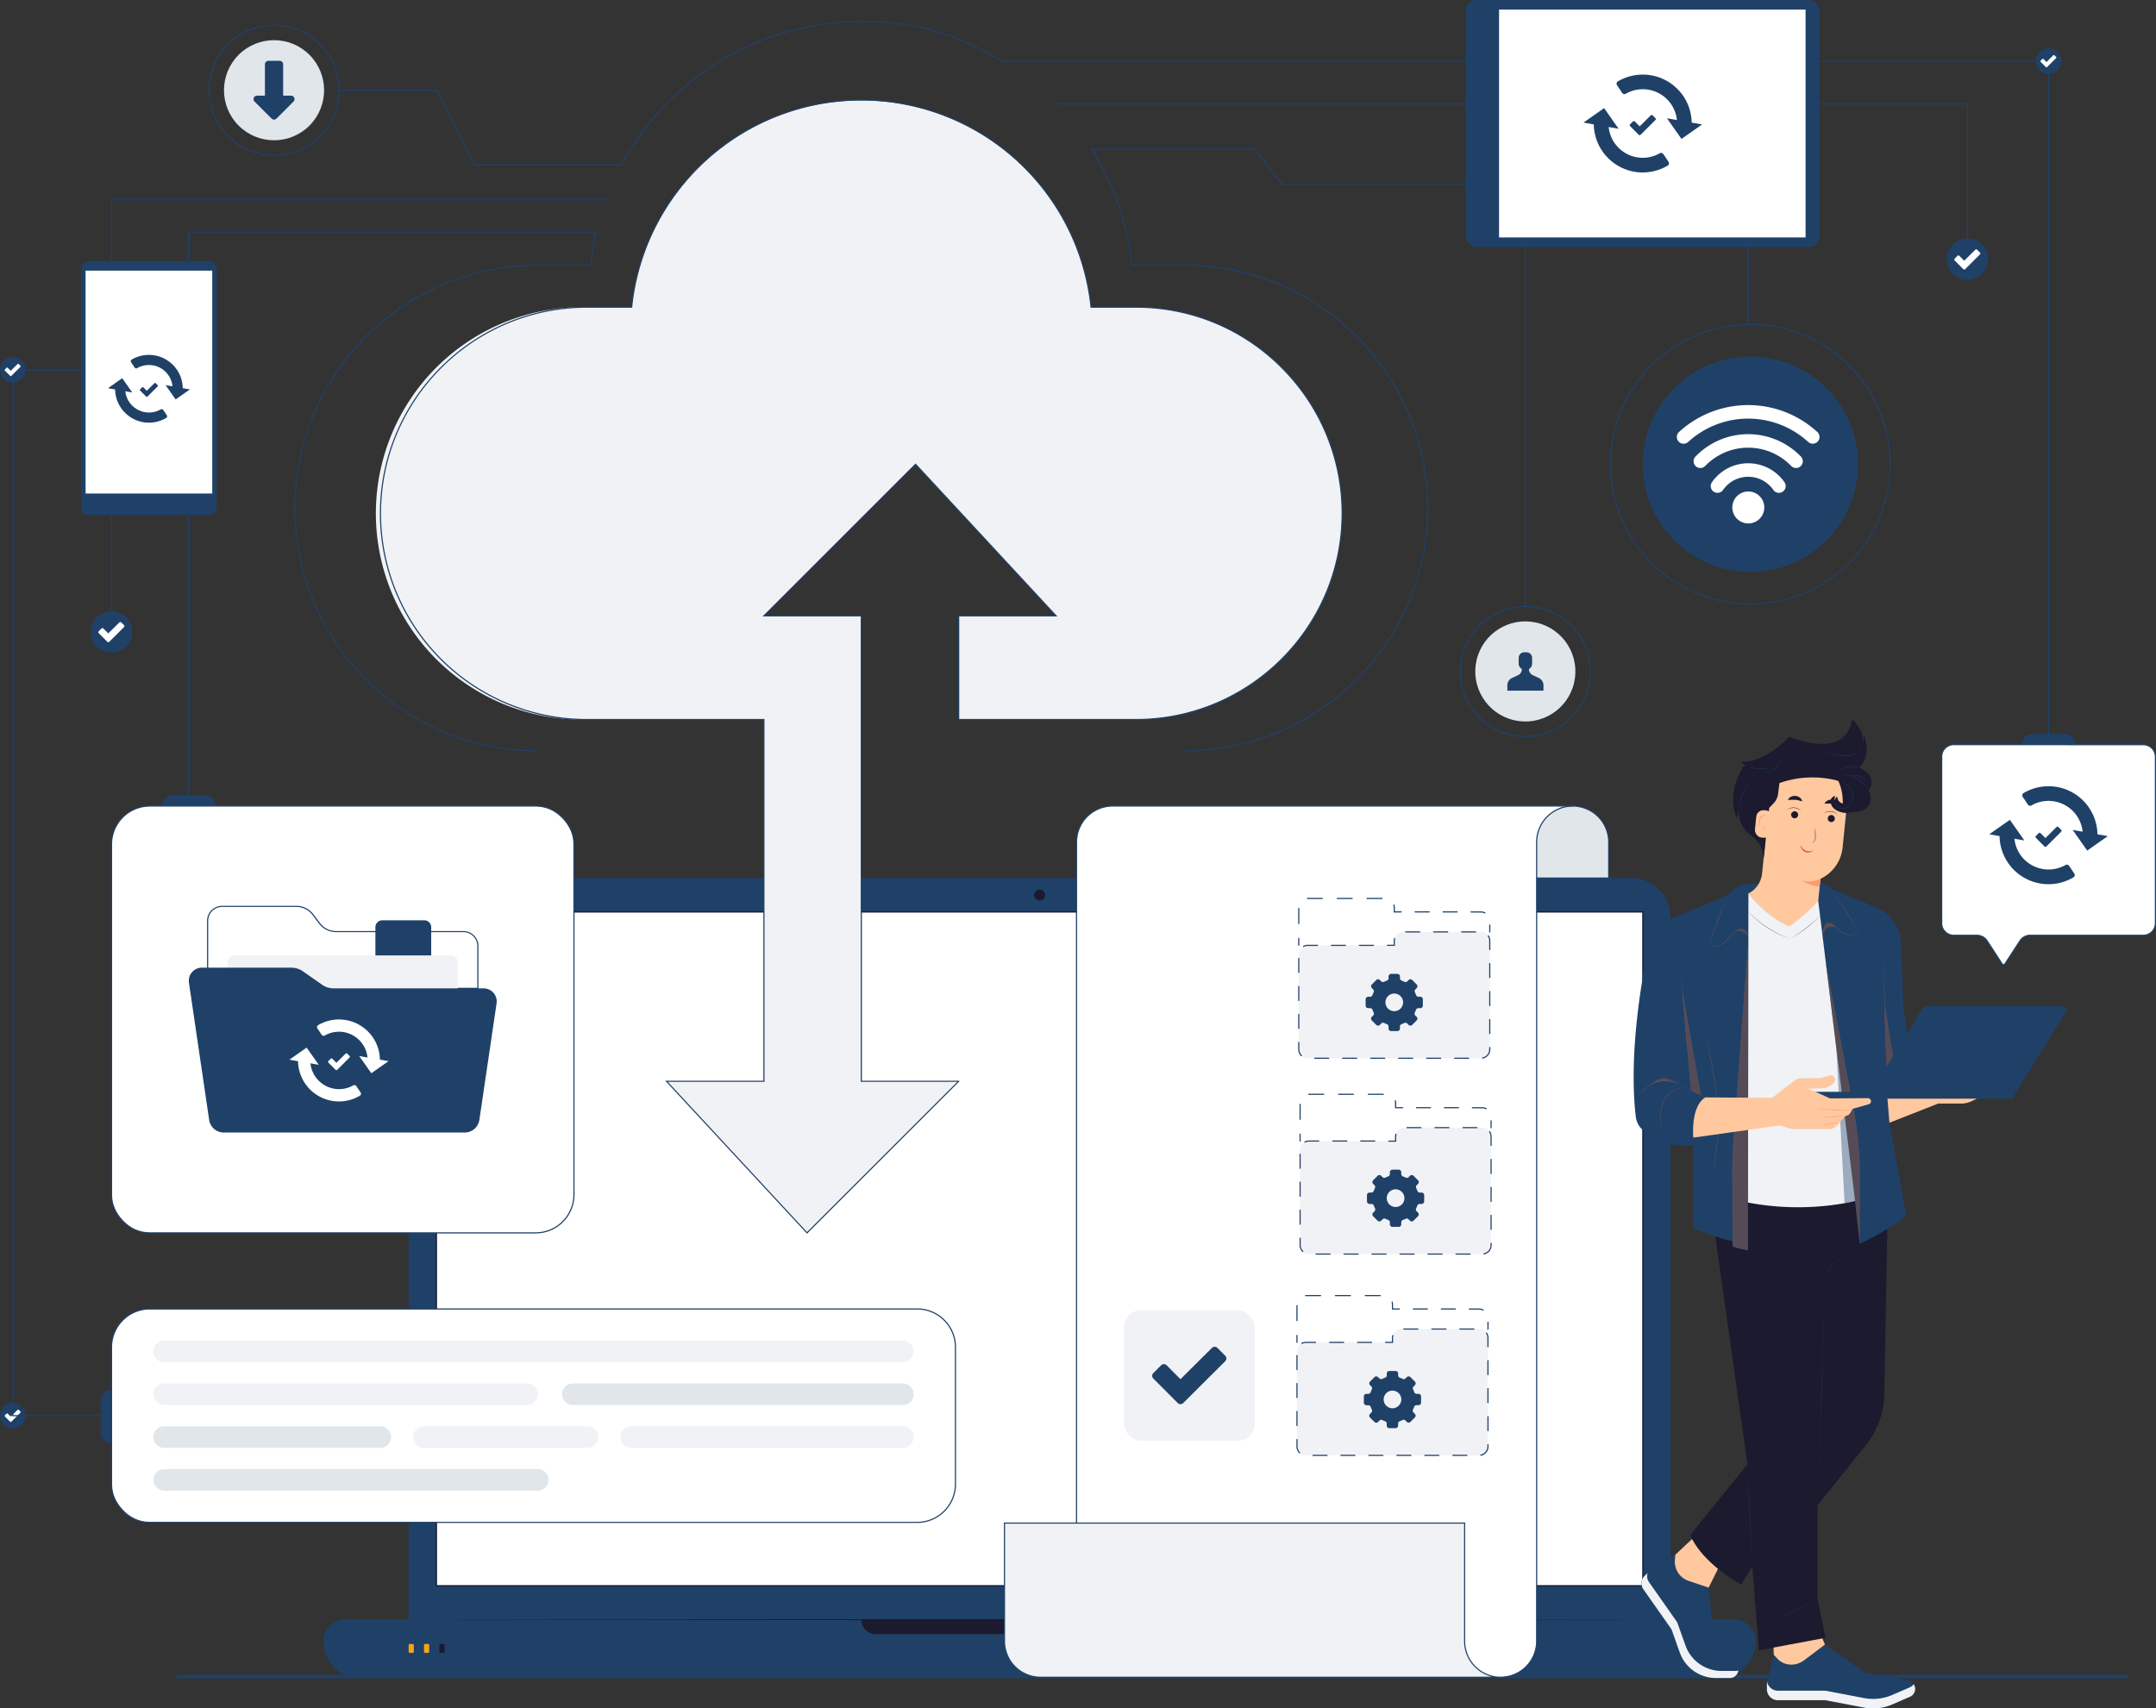
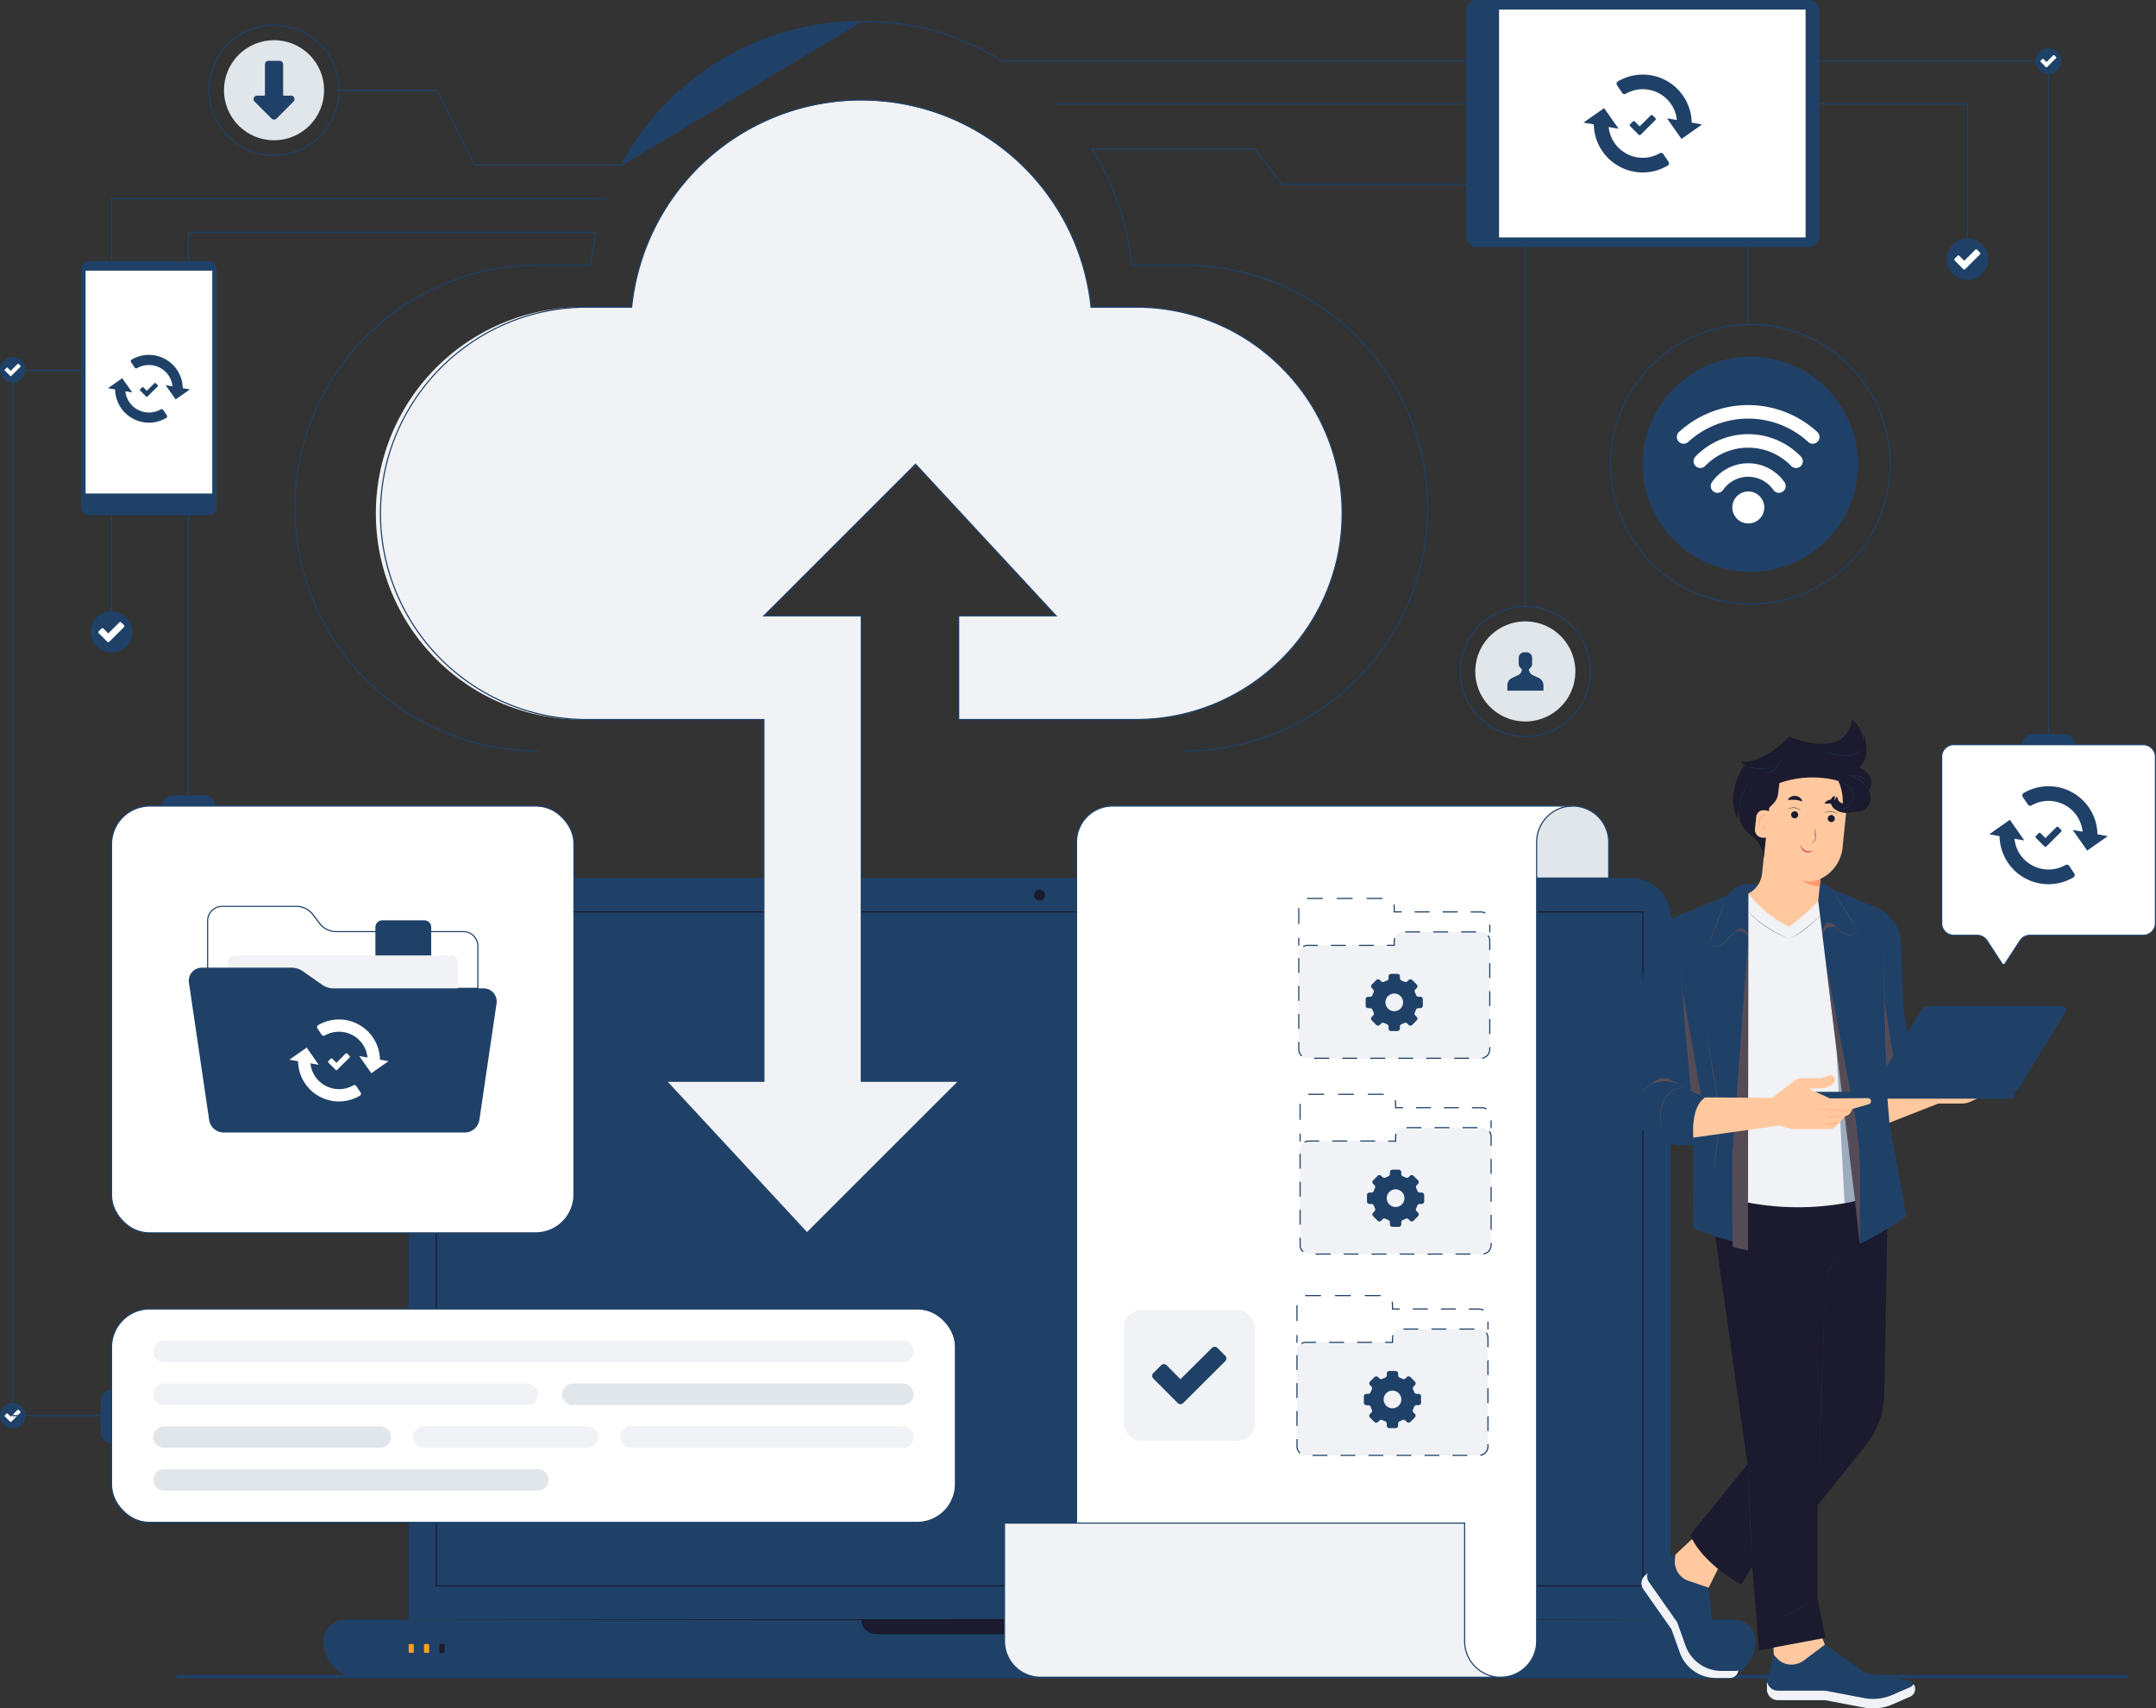
<svg xmlns="http://www.w3.org/2000/svg" viewBox="0 0 1881.31 1491.1">
  <rect x="0" y="0" width="1881.31" height="1491.1" fill="#333333" stroke="none" />
  <defs>
    <style>.cls-1{isolation:isolate;}.cls-2{fill:#1f4168;}.cls-3{fill:#fff;}.cls-4{fill:#1b1a2e;}.cls-5{fill:#f9a21b;}.cls-6{fill:#f0f2f5;}.cls-7{fill:#e1e6eb;}.cls-8{fill:#ffc89f;}.cls-9{fill:#ff9a6c;}.cls-10{fill:#1b1b2f;}.cls-11{fill:#e43f5a;}.cls-12{opacity:0.4;mix-blend-mode:multiply;}.cls-13{fill:#a65b3c;}</style>
  </defs>
  <g class="cls-1">
    <g id="FRONT">
      <path class="cls-2" d="M1970.85,1552.28H270.61a1.5,1.5,0,1,1,0-3H1970.85a1.5,1.5,0,0,1,0,3Z" transform="translate(-115.27 -87.52)" />
    </g>
    <g id="CLOUD">
      <path class="cls-2" d="M1538.51,853.91H506.37a34.51,34.51,0,0,0-34.51,34.51v612.72H1573V888.42A34.51,34.51,0,0,0,1538.51,853.91Z" transform="translate(-115.27 -87.52)" />
-       <rect class="cls-3" x="381.17" y="796.36" width="1051.99" height="587.29" />
      <path class="cls-2" d="M429.43,1552h1186a31.83,31.83,0,0,0,31.84-31.84h0a19.06,19.06,0,0,0-19.07-19.06H416.66a19.06,19.06,0,0,0-19.07,19.06h0A31.84,31.84,0,0,0,429.43,1552Z" transform="translate(-115.27 -87.52)" />
      <path class="cls-4" d="M879.52,1513.81h285.84a12.67,12.67,0,0,0,12.67-12.67H866.84A12.68,12.68,0,0,0,879.52,1513.81Z" transform="translate(-115.27 -87.52)" />
      <polygon class="cls-4" points="356.59 1413.62 631.88 1413.29 907.17 1413.12 1182.46 1413.29 1457.75 1413.62 1182.46 1413.95 907.17 1414.12 631.88 1413.95 356.59 1413.62" />
      <path class="cls-4" d="M1027.22,868.76a4.78,4.78,0,1,1-4.78-4.78A4.78,4.78,0,0,1,1027.22,868.76Z" transform="translate(-115.27 -87.52)" />
      <rect class="cls-5" x="356.59" y="1434.88" width="4.51" height="7.74" rx="0.86" />
      <rect class="cls-5" x="369.99" y="1434.88" width="4.51" height="7.74" rx="0.86" />
      <rect class="cls-4" x="383.39" y="1434.88" width="4.51" height="7.74" rx="0.86" />
      <path class="cls-4" d="M1548.43,883.88v587.29h-1052V883.88h1052m1-1h-1054v589.29h1054V882.88Z" transform="translate(-115.27 -87.52)" />
      <circle class="cls-3" cx="1293.95" cy="107.8" r="6.91" />
      <circle class="cls-3" cx="128.37" cy="439.87" r="5.25" />
      <circle class="cls-2" cx="126.4" cy="1323.11" r="11.13" transform="translate(-1013.83 389.39) rotate(-45)" />
      <path class="cls-3" d="M124.13,1328.44l-4.61-4.63a.72.72,0,0,1,0-1l1.47-1.48a.74.74,0,0,1,1,0l2.61,2.63,6-5.91a.73.73,0,0,1,1,0l1.47,1.47a.73.73,0,0,1,0,1l-7.93,7.9A.73.73,0,0,1,124.13,1328.44Z" transform="translate(-115.27 -87.52)" />
      <path class="cls-6" d="M1233.71,408.35a179.26,179.26,0,0,0-127.3-52.71h-39.13C1056.7,254.19,971,175.12,866.84,175.12S677,254.19,666.4,355.64H627.27a180,180,0,1,0,0,359.91H781.86v315.71h-85l122.6,132.31,132.33-132.29h0v0h-85V625h-85L826,580.92l88.2-88.2h0L1036.78,625h-85v90.53h154.6c99.43,0,180-80.57,180-179.9A179.77,179.77,0,0,0,1233.71,408.35Z" transform="translate(-115.27 -87.52)" />
      <path class="cls-2" d="M819.47,1164.29,695.73,1030.76h85.63V716.05H627.27a180.46,180.46,0,0,1-180.5-180.4c0-99.53,81-180.51,180.5-180.51H666a202,202,0,0,1,401.78,0h38.68A179.08,179.08,0,0,1,1234.06,408h0a179.69,179.69,0,0,1,52.86,127.65c0,99.47-81,180.4-180.51,180.4H951.32V624.52h84.33L914.16,493.44,783.09,624.51h84.25v406.25h85v1H952ZM698,1031.76l121.47,131.09,131.13-131.09H866.34V625.51H780.68L914.18,492l.35.35,123.4,133.16H952.31v89.53h154.1c99,0,179.51-80.48,179.51-179.4a178.68,178.68,0,0,0-52.57-126.94h0a178,178,0,0,0-126.94-52.57h-39.58l0-.44a201,201,0,0,0-399.89,0l0,.44H627.27c-99,0-179.5,80.53-179.5,179.51a179.47,179.47,0,0,0,179.5,179.4H782.36v316.71Z" transform="translate(-115.27 -87.52)" />
      <path class="cls-2" d="M1149.05,743.43v-1c116.64,0,211.53-94.83,211.53-211.41a211.48,211.48,0,0,0-211.53-211.53H1102.5l0-.45a234.16,234.16,0,0,0-34.9-101.11l-.48-.77h143.44L1234.39,248h212.43V616.86h-1V249H1233.9L1210,218.16H1068.89a235.14,235.14,0,0,1,34.51,100.33h45.65A212.47,212.47,0,0,1,1361.58,531C1361.58,648.15,1266.24,743.43,1149.05,743.43Z" transform="translate(-115.27 -87.52)" />
      <path class="cls-2" d="M279.78,791.54a.5.5,0,0,1-.5-.5V289.82H635.51a.51.51,0,0,1,.5.5.5.5,0,0,1-.5.5H280.28V791A.5.5,0,0,1,279.78,791.54Z" transform="translate(-115.27 -87.52)" />
      <path class="cls-2" d="M1642.66,615.22a122.51,122.51,0,1,1,122.5-122.5A122.64,122.64,0,0,1,1642.66,615.22Zm0-244a121.51,121.51,0,1,0,121.5,121.51A121.65,121.65,0,0,0,1642.66,371.21Z" transform="translate(-115.27 -87.52)" />
      <circle class="cls-2" cx="1527.39" cy="405.2" r="93.92" />
      <path class="cls-2" d="M1446.32,730.85a57.25,57.25,0,1,1,57.24-57.25A57.31,57.31,0,0,1,1446.32,730.85Zm0-113.49a56.25,56.25,0,1,0,56.24,56.24A56.31,56.31,0,0,0,1446.32,617.36Z" transform="translate(-115.27 -87.52)" />
      <circle class="cls-7" cx="1446.32" cy="673.6" r="43.68" transform="translate(343.17 1838.95) rotate(-76.72)" />
      <path class="cls-2" d="M354.4,223.51a57.25,57.25,0,1,1,57.24-57.24A57.31,57.31,0,0,1,354.4,223.51Zm0-113.49a56.25,56.25,0,1,0,56.24,56.25A56.31,56.31,0,0,0,354.4,110Z" transform="translate(-115.27 -87.52)" />
      <circle class="cls-7" cx="354.4" cy="166.27" r="43.68" transform="translate(-129.04 211.78) rotate(-45)" />
      <polygon class="cls-2" points="1525.98 283.19 1524.98 283.19 1524.98 91.13 921.65 91.13 921.65 90.13 1525.98 90.13 1525.98 283.19" />
      <path class="cls-2" d="M657.67,232H528.81l-32.26-65.18H411.14a.5.5,0,0,1-.5-.5.5.5,0,0,1,.5-.5h86L529.43,231H657.67a.5.5,0,0,1,0,1Z" transform="translate(-115.27 -87.52)" />
      <path class="cls-2" d="M584.64,743.43a212.47,212.47,0,1,1,0-424.94h45.64A238,238,0,0,1,635,290.21l1,.23a237,237,0,0,0-4.76,28.6l-.05.45H584.64C468,319.49,373.1,414.38,373.1,531A211.48,211.48,0,0,0,584.64,742.43Z" transform="translate(-115.27 -87.52)" />
      <path class="cls-2" d="M1902.8,728.58a.5.5,0,0,1-.5-.5V141.31H990.08a.5.5,0,0,1-.5-.5.5.5,0,0,1,.5-.5H1903.3V728.08A.51.51,0,0,1,1902.8,728.58Z" transform="translate(-115.27 -87.52)" />
      <path class="cls-2" d="M1462.09,690.36v-4.64a7.16,7.16,0,0,0-4.12-6.48l-5.31-2.49a5.62,5.62,0,0,1-3.24-5.09h0l1.34-1.34a4.86,4.86,0,0,0,1.42-3.43v-5.2a4.86,4.86,0,0,0-1.42-3.43h0a4.84,4.84,0,0,0-3.43-1.42h-2a4.86,4.86,0,0,0-3.43,1.42h0a4.86,4.86,0,0,0-1.42,3.43v5.2a4.86,4.86,0,0,0,1.42,3.43l1.34,1.34h0a5.63,5.63,0,0,1-3.23,5.09l-5.32,2.49a7.17,7.17,0,0,0-4.12,6.48v4.64Z" transform="translate(-115.27 -87.52)" />
      <path class="cls-2" d="M362.34,171V143.68a3.07,3.07,0,0,0-3.07-3.07h-9.75a3.07,3.07,0,0,0-3.07,3.07V171H339.6a3.06,3.06,0,0,0-2.17,5.23L352.23,191a3.05,3.05,0,0,0,4.33,0l14.8-14.79a3.06,3.06,0,0,0-2.17-5.23Z" transform="translate(-115.27 -87.52)" />
      <path class="cls-2" d="M293.66,781.66H265.9a9.38,9.38,0,0,0-9.38,9.38H303A9.38,9.38,0,0,0,293.66,781.66Z" transform="translate(-115.27 -87.52)" />
      <path class="cls-2" d="M1916.68,728.08h-27.77a9.37,9.37,0,0,0-9.37,9.38h46.52A9.38,9.38,0,0,0,1916.68,728.08Z" transform="translate(-115.27 -87.52)" />
      <path class="cls-2" d="M203.22,1323.61H125.9V410.2h86.7a.5.5,0,0,1,.5.5.5.5,0,0,1-.5.5H126.9v911.41h76.32a.5.5,0,0,1,.5.5A.5.5,0,0,1,203.22,1323.61Z" transform="translate(-115.27 -87.52)" />
      <path class="cls-2" d="M203.22,1310v27.76a9.38,9.38,0,0,0,9.38,9.38h0V1300.6h0A9.38,9.38,0,0,0,203.22,1310Z" transform="translate(-115.27 -87.52)" />
-       <path class="cls-2" d="M657.67,232a.53.53,0,0,1-.24-.06.51.51,0,0,1-.2-.68A237.75,237.75,0,0,1,866.84,105.84c46.3,0,82.08,10,123.49,34.54a.51.51,0,0,1,.18.69.51.51,0,0,1-.69.17c-41.24-24.43-76.87-34.4-123-34.4A236.75,236.75,0,0,0,658.11,231.69.51.51,0,0,1,657.67,232Z" transform="translate(-115.27 -87.52)" />
+       <path class="cls-2" d="M657.67,232a.53.53,0,0,1-.24-.06.51.51,0,0,1-.2-.68A237.75,237.75,0,0,1,866.84,105.84c46.3,0,82.08,10,123.49,34.54a.51.51,0,0,1,.18.69.51.51,0,0,1-.69.17c-41.24-24.43-76.87-34.4-123-34.4Z" transform="translate(-115.27 -87.52)" />
      <path class="cls-2" d="M212.6,639.53a.5.5,0,0,1-.5-.5V260.39H644.34a.5.5,0,0,1,.5.5.5.5,0,0,1-.5.5H213.1V639A.5.5,0,0,1,212.6,639.53Z" transform="translate(-115.27 -87.52)" />
      <polygon class="cls-2" points="1717.32 226.25 1716.32 226.25 1716.32 91.13 1587.73 91.13 1587.73 90.13 1717.32 90.13 1717.32 226.25" />
      <path class="cls-3" d="M1697.09,474.8a5.86,5.86,0,0,1-4-1.55,77.49,77.49,0,0,0-104.71,0,5.9,5.9,0,0,1-8-8.7,89.27,89.27,0,0,1,120.66,0,5.9,5.9,0,0,1-4,10.25Z" transform="translate(-115.27 -87.52)" />
      <path class="cls-3" d="M1682.49,496a5.88,5.88,0,0,1-4.25-1.8,52.08,52.08,0,0,0-75,0,5.9,5.9,0,0,1-8.5-8.19,63.9,63.9,0,0,1,92,0,5.9,5.9,0,0,1-4.25,10Z" transform="translate(-115.27 -87.52)" />
      <path class="cls-3" d="M1667.55,517.68a5.9,5.9,0,0,1-4.85-2.54,26.72,26.72,0,0,0-43.9,0,5.9,5.9,0,0,1-9.69-6.74,38.53,38.53,0,0,1,63.28,0,5.89,5.89,0,0,1-1.48,8.21A5.81,5.81,0,0,1,1667.55,517.68Z" transform="translate(-115.27 -87.52)" />
      <circle class="cls-3" cx="1640.75" cy="530.39" r="13.96" transform="translate(739.13 1977.48) rotate(-80.78)" />
      <circle class="cls-2" cx="212.6" cy="639.03" r="18.07" transform="translate(-514.3 269.63) rotate(-46.85)" />
      <path class="cls-3" d="M208.91,647.67l-7.48-7.5a1.21,1.21,0,0,1,0-1.69l2.39-2.38a1.19,1.19,0,0,1,1.69,0l4.24,4.26,9.64-9.58a1.19,1.19,0,0,1,1.69,0l2.39,2.39a1.2,1.2,0,0,1,0,1.69l-12.87,12.81A1.18,1.18,0,0,1,208.91,647.67Z" transform="translate(-115.27 -87.52)" />
      <circle class="cls-2" cx="11.13" cy="322.74" r="11.13" />
      <path class="cls-3" d="M124.13,415.58,119.52,411a.73.73,0,0,1,0-1l1.47-1.47a.73.73,0,0,1,1,0l2.61,2.63,6-5.91a.73.73,0,0,1,1,0l1.47,1.47a.73.73,0,0,1,0,1l-7.93,7.9A.73.73,0,0,1,124.13,415.58Z" transform="translate(-115.27 -87.52)" />
      <circle class="cls-2" cx="1716.82" cy="226.25" r="18.07" />
      <path class="cls-3" d="M1828.39,322.4l-7.47-7.5a1.18,1.18,0,0,1,0-1.68l2.39-2.39a1.19,1.19,0,0,1,1.69,0l4.23,4.27,9.65-9.59a1.2,1.2,0,0,1,1.68,0l2.39,2.39a1.19,1.19,0,0,1,0,1.69l-12.87,12.82A1.2,1.2,0,0,1,1828.39,322.4Z" transform="translate(-115.27 -87.52)" />
      <circle class="cls-2" cx="1902.8" cy="140.81" r="11.13" transform="translate(342.48 1299.2) rotate(-45)" />
      <path class="cls-3" d="M1900.52,146.14l-4.6-4.63a.73.73,0,0,1,0-1l1.47-1.47a.75.75,0,0,1,1,0l2.61,2.63,5.94-5.91a.74.74,0,0,1,1,0l1.47,1.47a.73.73,0,0,1,0,1l-7.93,7.9A.75.75,0,0,1,1900.52,146.14Z" transform="translate(-115.27 -87.52)" />
      <path class="cls-3" d="M1985.52,903.85h-98.79a10.52,10.52,0,0,0-8.84,4.8l-13.08,20.1a1.51,1.51,0,0,1-2.54,0l-13.07-20.1a10.55,10.55,0,0,0-8.85-4.8h-20.28a10.55,10.55,0,0,1-10.55-10.55V748a10.55,10.55,0,0,1,10.55-10.55h165.45A10.55,10.55,0,0,1,1996.08,748V893.3A10.56,10.56,0,0,1,1985.52,903.85Z" transform="translate(-115.27 -87.52)" />
      <path class="cls-2" d="M1863.54,929.94a2,2,0,0,1-1.69-.92l-13.07-20.1a10,10,0,0,0-8.43-4.57h-20.28a11.06,11.06,0,0,1-11-11.05V748a11.06,11.06,0,0,1,11-11h165.45a11.07,11.07,0,0,1,11.06,11V893.3a11.07,11.07,0,0,1-11.06,11.05h-98.79a10,10,0,0,0-8.43,4.57L1865.23,929A2,2,0,0,1,1863.54,929.94Zm-43.47-192a10.06,10.06,0,0,0-10,10V893.3a10.06,10.06,0,0,0,10,10.05h20.28a11,11,0,0,1,9.27,5l13.07,20.1a1,1,0,0,0,1.7,0l13.08-20.1a11,11,0,0,1,9.26-5h98.79a10.07,10.07,0,0,0,10.06-10.05V748a10.07,10.07,0,0,0-10.06-10Z" transform="translate(-115.27 -87.52)" />
      <path class="cls-2" d="M1945.49,815.72a42.7,42.7,0,0,0-64.47-36,2.35,2.35,0,0,0-.74,3.33l4.54,6.73a2.36,2.36,0,0,0,3.13.71,29.87,29.87,0,0,1,25.91-1.83,30.13,30.13,0,0,1,13.75,11.09,29.65,29.65,0,0,1,4.92,13.66l-8.63-1.5,12.64,18,18-12.63Z" transform="translate(-115.27 -87.52)" />
      <path class="cls-2" d="M1891.74,844.31a29.79,29.79,0,0,1-18.68-24.76l8.63,1.51-12.63-18-18,12.63,9,1.58a42.7,42.7,0,0,0,64.49,36,2.35,2.35,0,0,0,.73-3.33l-4.55-6.73a2.34,2.34,0,0,0-3.13-.7A29.88,29.88,0,0,1,1891.74,844.31Z" transform="translate(-115.27 -87.52)" />
      <path class="cls-2" d="M1899.25,826.31l-7.47-7.5a1.2,1.2,0,0,1,0-1.69l2.39-2.39a1.2,1.2,0,0,1,1.69,0l4.24,4.26,9.64-9.59a1.19,1.19,0,0,1,1.68,0l2.39,2.39a1.18,1.18,0,0,1,0,1.68l-12.87,12.82A1.19,1.19,0,0,1,1899.25,826.31Z" transform="translate(-115.27 -87.52)" />
      <rect class="cls-2" x="1279.21" width="308.52" height="215.61" rx="9.07" />
      <rect class="cls-3" x="1308.06" y="8.38" width="267.48" height="198.85" />
      <path class="cls-2" d="M1591.42,194.54a42.48,42.48,0,0,0-7.27-23.09A42.7,42.7,0,0,0,1527,158.58a2.35,2.35,0,0,0-.74,3.33l4.54,6.73a2.35,2.35,0,0,0,3.13.71,29.85,29.85,0,0,1,25.9-1.83,30.09,30.09,0,0,1,13.76,11.09,29.65,29.65,0,0,1,4.92,13.66l-8.63-1.5,12.64,18,18-12.63Z" transform="translate(-115.27 -87.52)" />
      <path class="cls-2" d="M1537.67,223.13a30.23,30.23,0,0,1-13.75-11.08,29.76,29.76,0,0,1-4.92-13.68l8.63,1.51-12.63-18-18,12.63,9,1.58a42.69,42.69,0,0,0,15.89,32.48,42.68,42.68,0,0,0,48.6,3.48,2.35,2.35,0,0,0,.73-3.33l-4.55-6.73a2.35,2.35,0,0,0-3.13-.7A29.86,29.86,0,0,1,1537.67,223.13Z" transform="translate(-115.27 -87.52)" />
      <path class="cls-2" d="M1545.19,205.13l-7.47-7.5a1.19,1.19,0,0,1,0-1.69l2.39-2.38a1.19,1.19,0,0,1,1.69,0l4.23,4.26,9.65-9.59a1.19,1.19,0,0,1,1.68,0l2.39,2.39a1.19,1.19,0,0,1,0,1.69l-12.87,12.81A1.19,1.19,0,0,1,1545.19,205.13Z" transform="translate(-115.27 -87.52)" />
      <rect class="cls-2" x="134.39" y="367.24" width="221.64" height="118.08" rx="6.52" transform="translate(-296.34 583.98) rotate(-90)" />
      <rect class="cls-3" x="147.94" y="365.73" width="194.54" height="110.53" transform="translate(-291.04 578.69) rotate(-90)" />
      <path class="cls-2" d="M274.73,426.32a29.38,29.38,0,0,0-5-16,29.71,29.71,0,0,0-13.56-10.93,29.47,29.47,0,0,0-26,2,1.62,1.62,0,0,0-.51,2.3l3.14,4.65a1.62,1.62,0,0,0,2.16.49,20.69,20.69,0,0,1,23.24,1.85,21,21,0,0,1,4.18,4.55,20.48,20.48,0,0,1,3.4,9.45l-6-1,8.74,12.43L281,427.41Z" transform="translate(-115.27 -87.52)" />
      <path class="cls-2" d="M237.57,446.08A20.63,20.63,0,0,1,224.65,429l6,1.05-8.73-12.44-12.44,8.73,6.25,1.1a29.48,29.48,0,0,0,11,22.45,29.52,29.52,0,0,0,21.69,6.38,29.48,29.48,0,0,0,11.91-4,1.62,1.62,0,0,0,.51-2.3l-3.15-4.66a1.61,1.61,0,0,0-2.16-.48A20.64,20.64,0,0,1,237.57,446.08Z" transform="translate(-115.27 -87.52)" />
      <path class="cls-2" d="M242.77,433.64l-5.17-5.19a.82.82,0,0,1,0-1.16l1.65-1.65a.82.82,0,0,1,1.17,0l2.93,2.95L250,422a.83.83,0,0,1,1.17,0l1.65,1.65a.83.83,0,0,1,0,1.17l-8.9,8.86A.82.82,0,0,1,242.77,433.64Z" transform="translate(-115.27 -87.52)" />
      <rect class="cls-3" x="97.33" y="703.52" width="403.5" height="372.53" rx="33.35" />
      <path class="cls-2" d="M582.75,1164.07H245.94a33.88,33.88,0,0,1-33.84-33.85V824.39a33.89,33.89,0,0,1,33.84-33.85H582.75a33.89,33.89,0,0,1,33.85,33.85v305.83A33.88,33.88,0,0,1,582.75,1164.07ZM245.94,791.54a32.88,32.88,0,0,0-32.84,32.85v305.83a32.88,32.88,0,0,0,32.84,32.85H582.75a32.89,32.89,0,0,0,32.85-32.85V824.39a32.89,32.89,0,0,0-32.85-32.85Z" transform="translate(-115.27 -87.52)" />
      <path class="cls-2" d="M532.76,950.67H295.94V891.25a13.14,13.14,0,0,1,13.13-13.13H374a18.58,18.58,0,0,1,14.76,7.36l5.78,7.66a17.57,17.57,0,0,0,14,7H519.63a13.14,13.14,0,0,1,13.13,13.13Zm-235.82-1H531.76V913.22a12.14,12.14,0,0,0-12.13-12.13H408.46a18.59,18.59,0,0,1-14.76-7.35l-5.78-7.66a17.58,17.58,0,0,0-14-7H309.07a12.15,12.15,0,0,0-12.13,12.13Z" transform="translate(-115.27 -87.52)" />
      <path class="cls-6" d="M204.45,833.92H393.71a5.71,5.71,0,0,1,5.71,5.71v51.77a0,0,0,0,1,0,0H198.75a0,0,0,0,1,0,0V839.62A5.71,5.71,0,0,1,204.45,833.92Z" />
      <path class="cls-2" d="M537.24,950.17H406.53A17.81,17.81,0,0,1,396.36,947L379.61,935.3a17.77,17.77,0,0,0-10.17-3.2h-78a11.42,11.42,0,0,0-11.3,13.09l17.62,119.73A12.94,12.94,0,0,0,310.59,1076H520.77a13,13,0,0,0,12.81-11.07l15-101.66A11.43,11.43,0,0,0,537.24,950.17Z" transform="translate(-115.27 -87.52)" />
      <path class="cls-2" d="M333.58,803.25h36.69a6,6,0,0,1,6,6v24.66a0,0,0,0,1,0,0H327.57a0,0,0,0,1,0,0V809.26A6,6,0,0,1,333.58,803.25Z" />
      <path class="cls-3" d="M446.78,1012.39a35.58,35.58,0,0,0-6.08-19.32,36.08,36.08,0,0,0-7.22-7.84,35.7,35.7,0,0,0-40.64-2.92,2,2,0,0,0-.62,2.78l3.8,5.64a2,2,0,0,0,2.62.59,25,25,0,0,1,21.68-1.53,25.23,25.23,0,0,1,11.51,9.28,24.75,24.75,0,0,1,4.11,11.43l-7.22-1.26,10.58,15,15-10.57Z" transform="translate(-115.27 -87.52)" />
      <path class="cls-3" d="M401.81,1036.32a25.28,25.28,0,0,1-6.46-3.78,25.55,25.55,0,0,1-5.05-5.49,25,25,0,0,1-4.12-11.45l7.22,1.27-10.56-15-15.06,10.56,7.56,1.32a35.73,35.73,0,0,0,54,30.09,2,2,0,0,0,.61-2.78l-3.81-5.64a2,2,0,0,0-2.61-.58A25,25,0,0,1,401.81,1036.32Z" transform="translate(-115.27 -87.52)" />
      <path class="cls-3" d="M408.1,1021.26l-6.26-6.28a1,1,0,0,1,0-1.41l2-2a1,1,0,0,1,1.42,0l3.54,3.56,8.07-8a1,1,0,0,1,1.41,0l2,2a1,1,0,0,1,0,1.42l-10.77,10.72A1,1,0,0,1,408.1,1021.26Z" transform="translate(-115.27 -87.52)" />
      <path class="cls-3" d="M1456.15,791H1086.07a31.44,31.44,0,0,0-31.43,31.44V1551.4h370.08a31.43,31.43,0,0,0,31.43-31.43V853.91h31.44V791Z" transform="translate(-115.27 -87.52)" />
      <path class="cls-6" d="M1424.72,1551.41a31.44,31.44,0,0,1-31.43-31.44v-103.1H991.77V1520a31.43,31.43,0,0,0,31.43,31.43h401.52Z" transform="translate(-115.27 -87.52)" />
      <path class="cls-7" d="M1487.59,791h0A31.44,31.44,0,0,1,1519,822.48v31.43h-62.87V822.48A31.44,31.44,0,0,1,1487.59,791Z" transform="translate(-115.27 -87.52)" />
      <path class="cls-2" d="M1424.72,1551.9h-.11v-1h.11a31,31,0,0,0,30.93-30.93V853.41h62.87V822.48a31,31,0,0,0-30.93-30.94H1086.07a31,31,0,0,0-30.93,30.94v594.39h-1V822.48a32,32,0,0,1,31.93-31.94h401.52a32,32,0,0,1,31.93,31.94v31.93h-62.87V1520A32,32,0,0,1,1424.72,1551.9Z" transform="translate(-115.27 -87.52)" />
      <path class="cls-2" d="M1456.65,853.91h-1V822.48a32,32,0,0,1,31.94-31.94v1a31,31,0,0,0-30.94,30.94Z" transform="translate(-115.27 -87.52)" />
      <path class="cls-2" d="M1424.72,1551.91h-402A32,32,0,0,1,991.27,1520v-103.6h402.52V1520a31,31,0,0,0,30.93,30.94Zm-401-1h393.08a32,32,0,0,1-24-30.94v-102.6H992.27V1520a31,31,0,0,0,30.93,30.93Z" transform="translate(-115.27 -87.52)" />
      <rect class="cls-6" x="980.71" y="1143.47" width="114.1" height="114.1" rx="14.94" />
      <path class="cls-6" d="M1405.86,1247.48h-67.71a7.81,7.81,0,0,0-7.81,7.81v3.87h-75.52a7.81,7.81,0,0,0-7.8,7.81v83a7.81,7.81,0,0,0,7.8,7.81h151a7.81,7.81,0,0,0,7.81-7.81v-94.66A7.81,7.81,0,0,0,1405.86,1247.48Z" transform="translate(-115.27 -87.52)" />
      <path class="cls-2" d="M1247,1259.62a.5.5,0,0,1-.5-.5v-6a.5.5,0,0,1,.5-.5.5.5,0,0,1,.5.5v6A.5.5,0,0,1,1247,1259.62Z" transform="translate(-115.27 -87.52)" />
      <path class="cls-2" d="M1247,1240.61a.5.5,0,0,1-.5-.5v-13a.5.5,0,0,1,.5-.5.51.51,0,0,1,.5.5v13A.5.5,0,0,1,1247,1240.61Zm7.58-21.78a.49.49,0,0,1-.5-.48.5.5,0,0,1,.48-.52h13a.5.5,0,0,1,0,1h-13Zm65,0h-13a.5.5,0,0,1,0-1h13a.5.5,0,1,1,0,1Zm-26,0h-13a.5.5,0,1,1,0-1h13a.5.5,0,0,1,0,1Z" transform="translate(-115.27 -87.52)" />
      <path class="cls-2" d="M1336.34,1230.51h-6.5v-4.37a7.66,7.66,0,0,0-.26-2,.5.5,0,0,1,.34-.62.49.49,0,0,1,.62.35,8.46,8.46,0,0,1,.3,2.24v3.37h5.5a.5.5,0,0,1,.5.5A.5.5,0,0,1,1336.34,1230.51Z" transform="translate(-115.27 -87.52)" />
      <path class="cls-2" d="M1409.44,1231.37a.46.46,0,0,1-.23,0,7.2,7.2,0,0,0-3.35-.81h-8.49a.5.5,0,0,1-.5-.5.5.5,0,0,1,.5-.5h8.49a8.32,8.32,0,0,1,3.8.92.49.49,0,0,1,.22.67A.48.48,0,0,1,1409.44,1231.37Zm-24.28-.86H1373a.5.5,0,0,1-.5-.5.5.5,0,0,1,.5-.5h12.2a.5.5,0,0,1,.5.5A.5.5,0,0,1,1385.16,1230.51Zm-24.41,0h-12.2a.5.5,0,0,1-.5-.5.5.5,0,0,1,.5-.5h12.2a.5.5,0,0,1,.5.5A.5.5,0,0,1,1360.75,1230.51Z" transform="translate(-115.27 -87.52)" />
      <path class="cls-2" d="M1413.67,1248a.5.5,0,0,1-.5-.5v-6a.5.5,0,0,1,.5-.5.5.5,0,0,1,.5.5v6A.5.5,0,0,1,1413.67,1248Z" transform="translate(-115.27 -87.52)" />
      <path class="cls-2" d="M1330.84,1259.66h-6.5a.5.5,0,0,1,0-1h5.5v-3.37a8.47,8.47,0,0,1,.31-2.24.51.51,0,0,1,.62-.35.5.5,0,0,1,.34.62,7.67,7.67,0,0,0-.27,2Z" transform="translate(-115.27 -87.52)" />
      <path class="cls-2" d="M1395.26,1358.26h-12.21a.51.51,0,0,1-.5-.5.5.5,0,0,1,.5-.5h12.21a.5.5,0,0,1,.5.5A.5.5,0,0,1,1395.26,1358.26Zm-24.42,0h-12.21a.51.51,0,0,1-.5-.5.5.5,0,0,1,.5-.5h12.21a.5.5,0,0,1,.5.5A.5.5,0,0,1,1370.84,1358.26Zm-24.42,0h-12.21a.5.5,0,0,1-.5-.5.5.5,0,0,1,.5-.5h12.21a.5.5,0,0,1,.5.5A.5.5,0,0,1,1346.42,1358.26Zm-24.42,0h-12.21a.5.5,0,0,1-.5-.5.5.5,0,0,1,.5-.5H1322a.5.5,0,0,1,.5.5A.5.5,0,0,1,1322,1358.26Zm-24.42,0h-12.21a.5.5,0,0,1-.5-.5.5.5,0,0,1,.5-.5h12.21a.5.5,0,0,1,.5.5A.51.51,0,0,1,1297.58,1358.26Zm-24.42,0H1261a.5.5,0,0,1-.5-.5.5.5,0,0,1,.5-.5h12.21a.5.5,0,0,1,.5.5A.51.51,0,0,1,1273.16,1358.26Zm134.3-.17a.49.49,0,0,1-.1-1,7.34,7.34,0,0,0,5.81-7.16v-1.55a.5.5,0,0,1,.5-.5.5.5,0,0,1,.5.5V1350a8.33,8.33,0,0,1-6.61,8.13ZM1249.33,1356a.54.54,0,0,1-.35-.14,8.26,8.26,0,0,1-2.46-5.91v-6a.5.5,0,0,1,.5-.5.5.5,0,0,1,.5.5v6a7.27,7.27,0,0,0,2.17,5.2.5.5,0,0,1,0,.7A.51.51,0,0,1,1249.33,1356Zm164.34-19.31a.51.51,0,0,1-.5-.5V1324a.5.5,0,0,1,.5-.5.5.5,0,0,1,.5.5v12.21A.5.5,0,0,1,1413.67,1336.69ZM1247,1332.21a.5.5,0,0,1-.5-.5V1319.5a.5.5,0,0,1,.5-.5.5.5,0,0,1,.5.5v12.21A.51.51,0,0,1,1247,1332.21Zm166.65-19.94a.51.51,0,0,1-.5-.5v-12.21a.5.5,0,0,1,.5-.5.5.5,0,0,1,.5.5v12.21A.5.5,0,0,1,1413.67,1312.27ZM1247,1307.79a.5.5,0,0,1-.5-.5v-12.21a.5.5,0,0,1,.5-.5.5.5,0,0,1,.5.5v12.21A.51.51,0,0,1,1247,1307.79Zm166.65-20a.5.5,0,0,1-.5-.5v-12.21a.51.51,0,0,1,.5-.5.5.5,0,0,1,.5.5v12.21A.5.5,0,0,1,1413.67,1287.84ZM1247,1283.37a.5.5,0,0,1-.5-.5v-12.22a.5.5,0,0,1,.5-.5.51.51,0,0,1,.5.5v12.22A.51.51,0,0,1,1247,1283.37Zm166.65-19.95a.5.5,0,0,1-.5-.5v-7.63a7.29,7.29,0,0,0-1.21-4,.5.5,0,1,1,.83-.56,8.25,8.25,0,0,1,1.38,4.6v7.63A.5.5,0,0,1,1413.67,1263.42Zm-162.45-2.88a.5.5,0,0,1-.44-.27.49.49,0,0,1,.21-.67,8.25,8.25,0,0,1,3.83-.94h8.47a.5.5,0,0,1,0,1h-8.47a7.32,7.32,0,0,0-3.37.82A.46.46,0,0,1,1251.22,1260.54Zm60.91-.88h-12.21a.5.5,0,0,1,0-1h12.21a.5.5,0,0,1,0,1Zm-24.42,0H1275.5a.5.5,0,0,1,0-1h12.21a.5.5,0,0,1,0,1ZM1401.35,1248h-12.21a.5.5,0,1,1,0-1h12.21a.5.5,0,0,1,0,1Zm-24.42,0h-12.21a.5.5,0,1,1,0-1h12.21a.5.5,0,0,1,0,1Zm-24.42,0H1340.3a.5.5,0,1,1,0-1h12.21a.5.5,0,0,1,0,1Z" transform="translate(-115.27 -87.52)" />
      <path class="cls-2" d="M1355.28,1311.8v-5.5a2.21,2.21,0,0,0-2.21-2.22h-1.64a2.22,2.22,0,0,1-2.1-1.52,19.48,19.48,0,0,0-1-2.36,2.22,2.22,0,0,1,.41-2.55l1.15-1.15a2.2,2.2,0,0,0,0-3.13l-3.89-3.9a2.22,2.22,0,0,0-3.13,0l-1.13,1.13a2.21,2.21,0,0,1-2.56.4,21.88,21.88,0,0,0-2.39-1,2.2,2.2,0,0,1-1.51-2.09v-1.58a2.21,2.21,0,0,0-2.21-2.21h-5.51a2.21,2.21,0,0,0-2.21,2.21v1.58a2.2,2.2,0,0,1-1.51,2.09,21.09,21.09,0,0,0-2.39,1,2.21,2.21,0,0,1-2.56-.4l-1.13-1.13a2.22,2.22,0,0,0-3.13,0l-3.89,3.9a2.2,2.2,0,0,0,0,3.13l1.15,1.15a2.22,2.22,0,0,1,.41,2.55,21.3,21.3,0,0,0-1,2.36,2.2,2.2,0,0,1-2.09,1.52h-1.64a2.21,2.21,0,0,0-2.21,2.22v5.5a2.21,2.21,0,0,0,2.21,2.22h1.69a2.19,2.19,0,0,1,2.08,1.47,19.93,19.93,0,0,0,1,2.38,2.19,2.19,0,0,1-.42,2.53l-1.2,1.2a2.2,2.2,0,0,0,0,3.13l3.89,3.9a2.22,2.22,0,0,0,3.13,0l1.23-1.23a2.18,2.18,0,0,1,2.52-.42,21.9,21.9,0,0,0,2.35,1,2.2,2.2,0,0,1,1.49,2.08v1.74a2.21,2.21,0,0,0,2.21,2.21h5.51a2.21,2.21,0,0,0,2.21-2.21V1330a2.2,2.2,0,0,1,1.49-2.08,20.93,20.93,0,0,0,2.34-1,2.19,2.19,0,0,1,2.53.42l1.23,1.23a2.22,2.22,0,0,0,3.13,0l3.89-3.9a2.2,2.2,0,0,0,0-3.13l-1.2-1.2a2.19,2.19,0,0,1-.42-2.53,19.93,19.93,0,0,0,1-2.38,2.19,2.19,0,0,1,2.08-1.47h1.69A2.21,2.21,0,0,0,1355.28,1311.8Zm-24.94,4.88a7.71,7.71,0,1,1,7.71-7.71A7.72,7.72,0,0,1,1330.34,1316.68Z" transform="translate(-115.27 -87.52)" />
      <path class="cls-2" d="M1142.94,1312.09l-21.28-21.36a3.4,3.4,0,0,1,0-4.8l6.8-6.79a3.4,3.4,0,0,1,4.81,0l12.07,12.15,27.45-27.3a3.39,3.39,0,0,1,4.8,0l6.8,6.8a3.39,3.39,0,0,1,0,4.8l-36.65,36.5A3.4,3.4,0,0,1,1142.94,1312.09Z" transform="translate(-115.27 -87.52)" />
      <rect class="cls-3" x="97.33" y="1142.46" width="736.39" height="186.26" rx="33.35" />
      <path class="cls-2" d="M915.64,1416.75H245.94a33.89,33.89,0,0,1-33.84-33.85V1263.33a33.89,33.89,0,0,1,33.84-33.85h669.7a33.89,33.89,0,0,1,33.85,33.85V1382.9A33.89,33.89,0,0,1,915.64,1416.75Zm-669.7-186.27a32.88,32.88,0,0,0-32.84,32.85V1382.9a32.88,32.88,0,0,0,32.84,32.85h669.7a32.89,32.89,0,0,0,32.85-32.85V1263.33a32.89,32.89,0,0,0-32.85-32.85Z" transform="translate(-115.27 -87.52)" />
      <path class="cls-6" d="M903.07,1276.47H258.51a9.4,9.4,0,0,1-9.4-9.4h0a9.4,9.4,0,0,1,9.4-9.4H903.07a9.39,9.39,0,0,1,9.4,9.4h0A9.4,9.4,0,0,1,903.07,1276.47Z" transform="translate(-115.27 -87.52)" />
      <path class="cls-6" d="M575.15,1313.83H258.51a9.4,9.4,0,0,1-9.4-9.4h0a9.4,9.4,0,0,1,9.4-9.4H575.15a9.4,9.4,0,0,1,9.4,9.4h0A9.4,9.4,0,0,1,575.15,1313.83Z" transform="translate(-115.27 -87.52)" />
      <path class="cls-7" d="M447.1,1351.2H258.51a9.4,9.4,0,0,1-9.4-9.4h0a9.4,9.4,0,0,1,9.4-9.4H447.1a9.4,9.4,0,0,1,9.4,9.4h0A9.4,9.4,0,0,1,447.1,1351.2Z" transform="translate(-115.27 -87.52)" />
      <path class="cls-6" d="M903.07,1351.2H666a9.4,9.4,0,0,1-9.4-9.4h0a9.4,9.4,0,0,1,9.4-9.4H903.07a9.39,9.39,0,0,1,9.4,9.4h0A9.4,9.4,0,0,1,903.07,1351.2Z" transform="translate(-115.27 -87.52)" />
      <path class="cls-7" d="M903.07,1313.83H615.13a9.4,9.4,0,0,1-9.4-9.4h0a9.4,9.4,0,0,1,9.4-9.4H903.07a9.4,9.4,0,0,1,9.4,9.4h0A9.4,9.4,0,0,1,903.07,1313.83Z" transform="translate(-115.27 -87.52)" />
      <path class="cls-6" d="M627.85,1351.2H485.2a9.4,9.4,0,0,1-9.4-9.4h0a9.4,9.4,0,0,1,9.4-9.4H627.85a9.4,9.4,0,0,1,9.4,9.4h0A9.4,9.4,0,0,1,627.85,1351.2Z" transform="translate(-115.27 -87.52)" />
      <path class="cls-7" d="M584.55,1388.56h-326a9.4,9.4,0,0,1-9.4-9.4h0a9.4,9.4,0,0,1,9.4-9.4h326a9.4,9.4,0,0,1,9.4,9.4h0A9.4,9.4,0,0,1,584.55,1388.56Z" transform="translate(-115.27 -87.52)" />
      <path class="cls-6" d="M1408.58,1071.79h-67.71a7.81,7.81,0,0,0-7.81,7.81v3.87h-75.52a7.81,7.81,0,0,0-7.81,7.81v83a7.81,7.81,0,0,0,7.81,7.81h151a7.81,7.81,0,0,0,7.81-7.81V1079.6A7.81,7.81,0,0,0,1408.58,1071.79Z" transform="translate(-115.27 -87.52)" />
      <path class="cls-2" d="M1249.73,1083.93a.5.5,0,0,1-.5-.5v-6a.5.5,0,1,1,1,0v6A.5.5,0,0,1,1249.73,1083.93Z" transform="translate(-115.27 -87.52)" />
      <path class="cls-2" d="M1249.73,1064.92a.5.5,0,0,1-.5-.5v-13a.5.5,0,0,1,1,0v13A.5.5,0,0,1,1249.73,1064.92Zm7.58-21.78a.5.5,0,0,1-.5-.48.51.51,0,0,1,.49-.52h13a.5.5,0,0,1,0,1h-13Zm65,0h-13a.5.5,0,0,1,0-1h13a.5.5,0,0,1,0,1Zm-26,0h-13a.5.5,0,0,1,0-1h13a.5.5,0,0,1,0,1Z" transform="translate(-115.27 -87.52)" />
      <path class="cls-2" d="M1339.06,1054.82h-6.5v-4.37a7.26,7.26,0,0,0-.27-2,.5.5,0,0,1,1-.27,8.46,8.46,0,0,1,.3,2.24v3.37h5.5a.5.5,0,0,1,.5.5A.5.5,0,0,1,1339.06,1054.82Z" transform="translate(-115.27 -87.52)" />
      <path class="cls-2" d="M1412.15,1055.68a.48.48,0,0,1-.23,0,7.16,7.16,0,0,0-3.34-.81h-8.49a.5.5,0,0,1-.5-.5.5.5,0,0,1,.5-.5h8.49a8.36,8.36,0,0,1,3.8.92.5.5,0,0,1,.22.67A.49.49,0,0,1,1412.15,1055.68Zm-24.27-.86h-12.2a.5.5,0,0,1-.5-.5.5.5,0,0,1,.5-.5h12.2a.5.5,0,0,1,.5.5A.5.5,0,0,1,1387.88,1054.82Zm-24.41,0h-12.2a.5.5,0,0,1-.5-.5.5.5,0,0,1,.5-.5h12.2a.5.5,0,0,1,.5.5A.5.5,0,0,1,1363.47,1054.82Z" transform="translate(-115.27 -87.52)" />
      <path class="cls-2" d="M1416.39,1072.29a.5.5,0,0,1-.5-.5v-6a.5.5,0,0,1,1,0v6A.5.5,0,0,1,1416.39,1072.29Z" transform="translate(-115.27 -87.52)" />
      <path class="cls-2" d="M1333.56,1084h-6.5a.5.5,0,0,1-.5-.5.5.5,0,0,1,.5-.5h5.5v-3.37a8.08,8.08,0,0,1,.31-2.24.5.5,0,1,1,1,.27,7.26,7.26,0,0,0-.27,2Z" transform="translate(-115.27 -87.52)" />
      <path class="cls-2" d="M1398,1182.57h-12.21a.5.5,0,0,1,0-1H1398a.5.5,0,0,1,0,1Zm-24.42,0h-12.21a.5.5,0,0,1,0-1h12.21a.5.5,0,0,1,0,1Zm-24.42,0h-12.21a.5.5,0,0,1,0-1h12.21a.5.5,0,0,1,0,1Zm-24.43,0H1312.5a.5.5,0,0,1,0-1h12.21a.5.5,0,0,1,0,1Zm-24.42,0h-12.21a.5.5,0,0,1,0-1h12.21a.5.5,0,0,1,0,1Zm-24.42,0h-12.21a.5.5,0,0,1,0-1h12.21a.5.5,0,0,1,0,1Zm134.31-.16a.51.51,0,0,1-.49-.4.49.49,0,0,1,.39-.59,7.33,7.33,0,0,0,5.81-7.16v-1.55a.5.5,0,0,1,1,0v1.55a8.33,8.33,0,0,1-6.61,8.13Zm-158.13-2.1a.47.47,0,0,1-.35-.14,8.25,8.25,0,0,1-2.47-5.91v-6a.5.5,0,0,1,1,0v6a7.27,7.27,0,0,0,2.17,5.2.49.49,0,0,1,0,.7A.51.51,0,0,1,1252.05,1180.31ZM1416.39,1161a.5.5,0,0,1-.5-.5v-12.21a.5.5,0,0,1,1,0v12.21A.5.5,0,0,1,1416.39,1161Zm-166.66-4.48a.5.5,0,0,1-.5-.5v-12.21a.5.5,0,0,1,1,0V1156A.5.5,0,0,1,1249.73,1156.52Zm166.66-19.94a.5.5,0,0,1-.5-.5v-12.21a.5.5,0,0,1,1,0v12.21A.5.5,0,0,1,1416.39,1136.58Zm-166.66-4.48a.5.5,0,0,1-.5-.5v-12.21a.5.5,0,1,1,1,0v12.21A.5.5,0,0,1,1249.73,1132.1Zm166.66-19.94a.5.5,0,0,1-.5-.5v-12.21a.5.5,0,0,1,1,0v12.21A.5.5,0,0,1,1416.39,1112.16Zm-166.66-4.48a.5.5,0,0,1-.5-.5V1095a.5.5,0,1,1,1,0v12.21A.5.5,0,0,1,1249.73,1107.68Zm166.66-20a.5.5,0,0,1-.5-.5v-7.63a7.24,7.24,0,0,0-1.22-4,.5.5,0,0,1,.14-.69.49.49,0,0,1,.69.13,8.29,8.29,0,0,1,1.39,4.6v7.63A.5.5,0,0,1,1416.39,1087.73Zm-162.45-2.88a.5.5,0,0,1-.23-.94,8.34,8.34,0,0,1,3.83-.94H1266a.51.51,0,0,1,.5.5.5.5,0,0,1-.5.5h-8.47a7.29,7.29,0,0,0-3.37.82A.46.46,0,0,1,1253.94,1084.85Zm60.91-.88h-12.21a.5.5,0,0,1-.5-.5.5.5,0,0,1,.5-.5h12.21a.5.5,0,0,1,.5.5A.5.5,0,0,1,1314.85,1084Zm-24.42,0h-12.21a.5.5,0,0,1-.5-.5.5.5,0,0,1,.5-.5h12.21a.51.51,0,0,1,.5.5A.5.5,0,0,1,1290.43,1084Zm113.64-11.68h-12.22a.5.5,0,0,1,0-1h12.22a.5.5,0,0,1,0,1Zm-24.43,0h-12.21a.5.5,0,0,1,0-1h12.21a.5.5,0,1,1,0,1Zm-24.42,0H1343a.5.5,0,0,1,0-1h12.21a.5.5,0,1,1,0,1Z" transform="translate(-115.27 -87.52)" />
      <path class="cls-2" d="M1358,1136.11v-5.5a2.21,2.21,0,0,0-2.21-2.22h-1.63a2.21,2.21,0,0,1-2.1-1.52,19.48,19.48,0,0,0-1-2.36,2.2,2.2,0,0,1,.41-2.55l1.15-1.15a2.22,2.22,0,0,0,0-3.13l-3.9-3.9a2.22,2.22,0,0,0-3.13,0l-1.12,1.13a2.22,2.22,0,0,1-2.56.4,20,20,0,0,0-2.39-1,2.23,2.23,0,0,1-1.51-2.1v-1.58a2.21,2.21,0,0,0-2.22-2.21h-5.5a2.21,2.21,0,0,0-2.22,2.21v1.58a2.23,2.23,0,0,1-1.51,2.1,20,20,0,0,0-2.39,1,2.22,2.22,0,0,1-2.56-.4l-1.12-1.13a2.22,2.22,0,0,0-3.13,0l-3.9,3.9a2.22,2.22,0,0,0,0,3.13l1.15,1.15a2.2,2.2,0,0,1,.41,2.55,21.24,21.24,0,0,0-1,2.36,2.21,2.21,0,0,1-2.1,1.52h-1.63a2.21,2.21,0,0,0-2.21,2.22v5.5a2.21,2.21,0,0,0,2.21,2.22H1312a2.21,2.21,0,0,1,2.08,1.47,19.88,19.88,0,0,0,1,2.38,2.21,2.21,0,0,1-.41,2.53l-1.21,1.2a2.22,2.22,0,0,0,0,3.13l3.9,3.9a2.22,2.22,0,0,0,3.13,0l1.23-1.23a2.18,2.18,0,0,1,2.52-.42,19.34,19.34,0,0,0,2.35,1,2.19,2.19,0,0,1,1.48,2.08v1.74a2.21,2.21,0,0,0,2.22,2.21h5.5a2.21,2.21,0,0,0,2.22-2.21v-1.74a2.19,2.19,0,0,1,1.48-2.08,19.34,19.34,0,0,0,2.35-1,2.17,2.17,0,0,1,2.52.42l1.23,1.23a2.22,2.22,0,0,0,3.13,0l3.9-3.9a2.22,2.22,0,0,0,0-3.13l-1.2-1.2a2.19,2.19,0,0,1-.42-2.53,19.88,19.88,0,0,0,1-2.38,2.21,2.21,0,0,1,2.08-1.47h1.69A2.21,2.21,0,0,0,1358,1136.11Zm-24.93,4.88a7.71,7.71,0,1,1,7.7-7.71A7.71,7.71,0,0,1,1333.06,1141Z" transform="translate(-115.27 -87.52)" />
      <path class="cls-6" d="M1407.42,900.9h-67.71a7.8,7.8,0,0,0-7.81,7.81v3.87h-75.52a7.81,7.81,0,0,0-7.81,7.81v83a7.81,7.81,0,0,0,7.81,7.81h151a7.81,7.81,0,0,0,7.81-7.81V908.71A7.81,7.81,0,0,0,1407.42,900.9Z" transform="translate(-115.27 -87.52)" />
      <path class="cls-2" d="M1248.57,913a.5.5,0,0,1-.5-.5v-6a.5.5,0,0,1,.5-.5.5.5,0,0,1,.5.5v6A.5.5,0,0,1,1248.57,913Z" transform="translate(-115.27 -87.52)" />
      <path class="cls-2" d="M1248.57,894a.5.5,0,0,1-.5-.5v-13a.5.5,0,0,1,.5-.5.51.51,0,0,1,.5.5v13A.5.5,0,0,1,1248.57,894Zm7.58-21.78a.49.49,0,0,1-.5-.48.5.5,0,0,1,.49-.52h13a.5.5,0,0,1,.5.5.51.51,0,0,1-.5.5h-13Zm65,0h-13a.51.51,0,0,1-.5-.5.5.5,0,0,1,.5-.5h13a.5.5,0,0,1,.5.5A.5.5,0,0,1,1321.19,872.25Zm-26,0h-13a.5.5,0,0,1-.5-.5.5.5,0,0,1,.5-.5h13a.5.5,0,0,1,.5.5A.5.5,0,0,1,1295.17,872.25Z" transform="translate(-115.27 -87.52)" />
      <path class="cls-2" d="M1337.9,883.93h-6.5v-4.37a7.26,7.26,0,0,0-.27-2,.5.5,0,0,1,.35-.62.49.49,0,0,1,.61.35,8.47,8.47,0,0,1,.31,2.24v3.37h5.5a.5.5,0,0,1,0,1Z" transform="translate(-115.27 -87.52)" />
      <path class="cls-2" d="M1411,884.79a.46.46,0,0,1-.23,0,7.19,7.19,0,0,0-3.34-.81h-8.5a.5.5,0,0,1,0-1h8.5a8.36,8.36,0,0,1,3.8.92.5.5,0,0,1-.23.94Zm-24.27-.86h-12.21a.5.5,0,0,1,0-1h12.21a.5.5,0,0,1,0,1Zm-24.41,0H1350.1a.5.5,0,0,1,0-1h12.21a.5.5,0,0,1,0,1Z" transform="translate(-115.27 -87.52)" />
      <path class="cls-2" d="M1415.23,901.4a.5.5,0,0,1-.5-.5v-6a.5.5,0,0,1,.5-.5.5.5,0,0,1,.5.5v6A.5.5,0,0,1,1415.23,901.4Z" transform="translate(-115.27 -87.52)" />
      <path class="cls-2" d="M1332.4,913.08h-6.5a.5.5,0,0,1,0-1h5.5v-3.37a8.46,8.46,0,0,1,.3-2.24.51.51,0,0,1,.62-.35.5.5,0,0,1,.34.62,7.66,7.66,0,0,0-.26,2Z" transform="translate(-115.27 -87.52)" />
      <path class="cls-2" d="M1396.81,1011.68H1384.6a.51.51,0,0,1-.5-.5.5.5,0,0,1,.5-.5h12.21a.5.5,0,0,1,.5.5A.5.5,0,0,1,1396.81,1011.68Zm-24.42,0h-12.21a.51.51,0,0,1-.5-.5.5.5,0,0,1,.5-.5h12.21a.5.5,0,0,1,.5.5A.5.5,0,0,1,1372.39,1011.68Zm-24.42,0h-12.21a.5.5,0,0,1-.5-.5.5.5,0,0,1,.5-.5H1348a.5.5,0,0,1,.5.5A.5.5,0,0,1,1348,1011.68Zm-24.42,0h-12.21a.5.5,0,0,1-.5-.5.5.5,0,0,1,.5-.5h12.21a.5.5,0,0,1,.5.5A.5.5,0,0,1,1323.55,1011.68Zm-24.42,0h-12.21a.5.5,0,0,1-.5-.5.5.5,0,0,1,.5-.5h12.21a.5.5,0,0,1,.5.5A.5.5,0,0,1,1299.13,1011.68Zm-24.42,0H1262.5a.5.5,0,0,1-.5-.5.5.5,0,0,1,.5-.5h12.21a.5.5,0,0,1,.5.5A.51.51,0,0,1,1274.71,1011.68Zm134.3-.17a.5.5,0,0,1-.49-.39.52.52,0,0,1,.39-.6,7.34,7.34,0,0,0,5.82-7.15v-1.55a.5.5,0,0,1,.5-.5.5.5,0,0,1,.5.5v1.55a8.33,8.33,0,0,1-6.61,8.13Zm-158.12-2.09a.54.54,0,0,1-.36-.14,8.27,8.27,0,0,1-2.46-5.91v-6a.5.5,0,0,1,.5-.5.5.5,0,0,1,.5.5v6a7.27,7.27,0,0,0,2.17,5.2.49.49,0,0,1,0,.7A.49.49,0,0,1,1250.89,1009.42Zm164.34-19.31a.5.5,0,0,1-.5-.5V977.4a.5.5,0,0,1,.5-.5.5.5,0,0,1,.5.5v12.21A.51.51,0,0,1,1415.23,990.11Zm-166.66-4.48a.5.5,0,0,1-.5-.5V972.92a.5.5,0,0,1,.5-.5.5.5,0,0,1,.5.5v12.21A.51.51,0,0,1,1248.57,985.63Zm166.66-19.94a.5.5,0,0,1-.5-.5V953a.5.5,0,0,1,.5-.5.5.5,0,0,1,.5.5v12.21A.51.51,0,0,1,1415.23,965.69Zm-166.66-4.48a.5.5,0,0,1-.5-.5V948.49a.5.5,0,0,1,.5-.5.51.51,0,0,1,.5.5v12.22A.51.51,0,0,1,1248.57,961.21Zm166.66-20a.5.5,0,0,1-.5-.5V928.55a.5.5,0,0,1,.5-.5.51.51,0,0,1,.5.5v12.21A.5.5,0,0,1,1415.23,941.26Zm-166.66-4.48a.5.5,0,0,1-.5-.5V924.07a.5.5,0,0,1,.5-.5.51.51,0,0,1,.5.5v12.21A.5.5,0,0,1,1248.57,936.78Zm166.66-19.94a.5.5,0,0,1-.5-.5v-7.63a7.3,7.3,0,0,0-1.22-4,.5.5,0,1,1,.83-.56,8.26,8.26,0,0,1,1.39,4.6v7.63A.5.5,0,0,1,1415.23,916.84ZM1252.77,914a.5.5,0,0,1-.44-.27.49.49,0,0,1,.21-.67,8.29,8.29,0,0,1,3.84-.94h8.46a.5.5,0,0,1,0,1h-8.46a7.26,7.26,0,0,0-3.37.82A.53.53,0,0,1,1252.77,914Zm60.92-.88h-12.21a.5.5,0,0,1,0-1h12.21a.5.5,0,0,1,0,1Zm-24.43,0h-12.21a.5.5,0,0,1,0-1h12.21a.5.5,0,0,1,0,1ZM1402.9,901.4h-12.21a.5.5,0,0,1,0-1h12.21a.5.5,0,0,1,0,1Zm-24.42,0h-12.21a.5.5,0,0,1,0-1h12.21a.5.5,0,0,1,0,1Zm-24.42,0h-12.21a.5.5,0,0,1,0-1h12.21a.5.5,0,0,1,0,1Z" transform="translate(-115.27 -87.52)" />
      <path class="cls-2" d="M1356.83,965.22v-5.51a2.21,2.21,0,0,0-2.21-2.21H1353a2.21,2.21,0,0,1-2.09-1.52,19.54,19.54,0,0,0-1-2.36,2.22,2.22,0,0,1,.41-2.55l1.15-1.15a2.2,2.2,0,0,0,0-3.13l-3.89-3.9a2.22,2.22,0,0,0-3.13,0l-1.13,1.13a2.21,2.21,0,0,1-2.56.4,21.73,21.73,0,0,0-2.38-1,2.21,2.21,0,0,1-1.52-2.09v-1.58a2.22,2.22,0,0,0-2.21-2.22h-5.51a2.22,2.22,0,0,0-2.21,2.22v1.58a2.2,2.2,0,0,1-1.51,2.09,21.88,21.88,0,0,0-2.39,1,2.21,2.21,0,0,1-2.56-.4l-1.13-1.13a2.22,2.22,0,0,0-3.13,0l-3.89,3.9a2.2,2.2,0,0,0,0,3.13l1.15,1.15a2.22,2.22,0,0,1,.41,2.55,19.48,19.48,0,0,0-1,2.36,2.24,2.24,0,0,1-2.1,1.52h-1.63a2.21,2.21,0,0,0-2.22,2.21v5.51a2.21,2.21,0,0,0,2.22,2.22h1.68a2.19,2.19,0,0,1,2.08,1.47,19.12,19.12,0,0,0,1,2.37,2.21,2.21,0,0,1-.42,2.54l-1.2,1.2a2.2,2.2,0,0,0,0,3.13l3.89,3.9a2.22,2.22,0,0,0,3.13,0l1.23-1.23a2.19,2.19,0,0,1,2.53-.42,20.93,20.93,0,0,0,2.34,1,2.2,2.2,0,0,1,1.49,2.08v1.74a2.21,2.21,0,0,0,2.21,2.21h5.51a2.21,2.21,0,0,0,2.21-2.21v-1.74a2.2,2.2,0,0,1,1.49-2.08,21.09,21.09,0,0,0,2.35-1,2.18,2.18,0,0,1,2.52.42l1.23,1.23a2.22,2.22,0,0,0,3.13,0l3.89-3.9a2.2,2.2,0,0,0,0-3.13l-1.2-1.2a2.19,2.19,0,0,1-.41-2.54,19.08,19.08,0,0,0,1-2.37,2.2,2.2,0,0,1,2.08-1.47h1.69A2.21,2.21,0,0,0,1356.83,965.22Zm-24.93,4.87a7.7,7.7,0,1,1,7.7-7.7A7.71,7.71,0,0,1,1331.9,970.09Z" transform="translate(-115.27 -87.52)" />
    </g>
    <g id="CHARACTER">
      <path class="cls-2" d="M1577.14,1444.52l-21.7,13.74-5,4.61a9,9,0,0,0-1.24,11.72l24.58,35,7.24,20.31a33.42,33.42,0,0,0,31.48,22.2h12.16a7.48,7.48,0,0,0,7.48-7.49h0a7.47,7.47,0,0,0-2-5.09l-19.31-20.81-4.61-45.46Z" transform="translate(-115.27 -87.52)" />
      <path class="cls-8" d="M1606.25,1473.22l8.13-16.47-22.57-26-14.67,13.75-.37,4.7a17.66,17.66,0,0,0,12,18.15Z" transform="translate(-115.27 -87.52)" />
      <path class="cls-6" d="M1549.23,1474.59l24.58,35,7.24,20.3a33.42,33.42,0,0,0,31.48,22.2h12.15a7.49,7.49,0,0,0,7.44-6.6,7.22,7.22,0,0,1-2.48.43h-12.15a33.4,33.4,0,0,1-31.48-22.21l-7.25-20.3-24.57-35a8.89,8.89,0,0,1-1.2-7.88l-2.52,2.34A9,9,0,0,0,1549.23,1474.59Z" transform="translate(-115.27 -87.52)" />
      <path class="cls-4" d="M1734,1135.69l28.28,11.55-2.77,157.11a73.65,73.65,0,0,1-16.19,44.63l-42.06,52.4v82.17l7,33.48-58.13,11-5.78-73.34-9.74,15.82s-33.78-18-44.43-43.21l49.91-61.78-33.19-235.64Z" transform="translate(-115.27 -87.52)" />
      <path class="cls-2" d="M1542.65,1062.2a18.23,18.23,0,0,0,17.61,16.14l6.39.4a13.83,13.83,0,0,0,12.69,8.38h8.79a13.94,13.94,0,0,0,4.6-.79l-.09,72.84s11.9,5.93,34.46,11.85v4.43h0a86,86,0,0,0,13.43,3.38V1137.1l93.43-1.41,4.12,37.52s23.39-11.09,40.58-24.23L1764,1067.47l22.6-27L1776,965.55l-2-54.86a35,35,0,0,0-21.23-30.92l-39-16.28A19,19,0,0,0,1700,858l-59.68,1.17a19.08,19.08,0,0,0-12.17,4.73l-5.87,5.17-47,19.66a36.77,36.77,0,0,0-21.86,26.6C1547,946.39,1536.51,1009.37,1542.65,1062.2Z" transform="translate(-115.27 -87.52)" />
      <path class="cls-6" d="M1734,1135.69s-3.29.9-9.17,2a235.16,235.16,0,0,1-76.78.73c-2.46-.38-5-.82-7.47-1.3l.17-139.72v0l.17-129.93,60.95,6.45,15.86,129.21Z" transform="translate(-115.27 -87.52)" />
      <path class="cls-8" d="M1706.92,823.85l-5.08,50a158.27,158.27,0,0,1-25.25,22.42c-22.22-10-35.7-28.88-35.7-28.88h0A22.17,22.17,0,0,0,1652.84,850l3.22-31.28Z" transform="translate(-115.27 -87.52)" />
      <path class="cls-8" d="M1685.8,857.64h0a34.05,34.05,0,0,1-30.43-37.31l4.2-41.38a34.05,34.05,0,0,1,37.31-30.43h0a34,34,0,0,1,30.43,37.31l-4.2,41.38A34,34,0,0,1,1685.8,857.64Z" transform="translate(-115.27 -87.52)" />
      <path class="cls-9" d="M1703.8,854.56l-.69,6.85a36.57,36.57,0,0,1-15.81-5.61A22,22,0,0,0,1703.8,854.56Z" transform="translate(-115.27 -87.52)" />
      <path class="cls-10" d="M1716.3,802.27a3.07,3.07,0,1,1-2.74-3.36A3.07,3.07,0,0,1,1716.3,802.27Z" transform="translate(-115.27 -87.52)" />
      <path class="cls-10" d="M1719,798.65a9,9,0,0,0-6-3.08,1.56,1.56,0,0,0-.43,0h-.88l-.43.05-.86.12-.84.22-.42.12-.4.16-.8.33c-.51.25-1,.55-1.5.84.54-.22,1-.48,1.57-.68l.81-.28.4-.13.41-.09.83-.18.83-.09c.14,0,.28,0,.42,0h.42a5.9,5.9,0,0,1,.84,0,9.67,9.67,0,0,1,3.24.86c.26.11.5.25.75.38s.49.29.72.44A9.12,9.12,0,0,1,1719,798.65Z" transform="translate(-115.27 -87.52)" />
      <path class="cls-10" d="M1684.3,799a3.06,3.06,0,1,1-2.74-3.36A3.06,3.06,0,0,1,1684.3,799Z" transform="translate(-115.27 -87.52)" />
      <path class="cls-10" d="M1687,795.4a9,9,0,0,0-6-3.08,3,3,0,0,0-.43,0h-.87l-.43.05c-.29,0-.58.07-.87.12l-.84.22-.41.12-.4.16-.8.33c-.52.26-1,.55-1.5.84.53-.22,1-.48,1.57-.68l.8-.27.4-.14.42-.09.82-.18.84-.09c.14,0,.28,0,.42,0h.42a7.58,7.58,0,0,1,.83,0,9.67,9.67,0,0,1,3.24.86c.26.11.5.25.76.38l.72.44A10.32,10.32,0,0,1,1687,795.4Z" transform="translate(-115.27 -87.52)" />
      <path class="cls-10" d="M1699.06,809.51c0,1.33,0,2.66,0,4s.07,2.65.11,4a8.36,8.36,0,0,1,0,1.94,5.55,5.55,0,0,1-.63,1.82,3.24,3.24,0,0,1-1.32,1.35c-.59.31-1.19.6-1.77.91.62-.24,1.23-.49,1.84-.75a3.4,3.4,0,0,0,1.49-1.37,5.23,5.23,0,0,0,.72-1.9,8.58,8.58,0,0,0,.07-2c0-1.32-.11-2.65-.2-4S1699.19,810.83,1699.06,809.51Z" transform="translate(-115.27 -87.52)" />
      <path class="cls-11" d="M1686.25,825.1a8.11,8.11,0,0,0,1.29,3.44,6.87,6.87,0,0,0,2.87,2.51,5.87,5.87,0,0,0,1.88.49,6.29,6.29,0,0,0,1,0,5.75,5.75,0,0,0,.94-.13,8.24,8.24,0,0,0,3.37-1.5,16.85,16.85,0,0,1-3.47.67c-.29,0-.57,0-.85,0a7.52,7.52,0,0,1-.83-.09,5.58,5.58,0,0,1-1.57-.46,7.77,7.77,0,0,1-2.64-2A16,16,0,0,1,1686.25,825.1Z" transform="translate(-115.27 -87.52)" />
      <path class="cls-10" d="M1719.88,790.16a4.58,4.58,0,0,0-.78-1.84,9.08,9.08,0,0,0-.62-.77l-.36-.34c-.13-.1-.25-.23-.38-.32a7.08,7.08,0,0,0-3.75-1.43,4.87,4.87,0,0,0-1,0l-.51,0a4.33,4.33,0,0,0-.5.08,9.83,9.83,0,0,0-1,.25c-.31.12-.62.25-.91.39l-.44.23c-.14.09-.27.17-.4.27s-.52.4-.76.61a5.65,5.65,0,0,0-.65.73,5.23,5.23,0,0,0-.54.84,13.57,13.57,0,0,0,1.88,0q.43,0,.84,0c.13,0,.27,0,.4,0h.39c.26,0,.51,0,.76,0l.72,0h.35l.35,0,.35,0h.17l.17,0a24.94,24.94,0,0,1,2.82.38C1717.51,789.6,1718.56,789.86,1719.88,790.16Z" transform="translate(-115.27 -87.52)" />
      <path class="cls-10" d="M1687.88,786.91a4.45,4.45,0,0,0-.78-1.84,5.57,5.57,0,0,0-.62-.76c-.11-.12-.24-.23-.36-.34a3,3,0,0,0-.38-.33,7.08,7.08,0,0,0-3.74-1.43,5.79,5.79,0,0,0-1,0l-.51,0a2.92,2.92,0,0,0-.5.09c-.33.07-.65.14-1,.24s-.61.26-.91.4a4.51,4.51,0,0,0-.44.22l-.4.28c-.26.19-.52.39-.76.6a5.14,5.14,0,0,0-.65.74,5.39,5.39,0,0,0-.54.83,12.2,12.2,0,0,0,1.88,0c.29,0,.57,0,.84,0l.4,0c.13,0,.27,0,.39,0s.51,0,.76,0l.72,0h.36c.11,0,.23,0,.35,0l.34,0h.18l.17,0a25.25,25.25,0,0,1,2.82.38C1685.52,786.35,1686.56,786.61,1687.88,786.91Z" transform="translate(-115.27 -87.52)" />
      <path class="cls-4" d="M1666.81,780.36,1668,771c27.66-9.88,51.31-1.86,51.31-1.86s4.35,7.78,3.93,19.84c0,0-4.84-1.58-4.62-6,0,0-2.43.51-2.24,3.91,0,0-.75-1.52.27-4.83l-1.55.74a4.11,4.11,0,0,0-2.34,3.28c-.93,9.09,12.37,12.8,18.48,10.12,13.25.86,19.63-8,14.59-18.9,8.69-12.94-8.11-19.72-8.11-19.72,11.52-11.76,3.79-29.25,3.79-29.25a47.77,47.77,0,0,1-1.13,9.78c2.9-12.74-8.94-22.85-8.94-22.85-5.81,37-54.71,15.19-54.71,15.19-26,26.07-42.72,21.65-42.72,21.65a11.9,11.9,0,0,0,5.4,3.62l-2.56.36c-16.68,26.47-5.76,45.81-5.76,45.81a85.69,85.69,0,0,1,1.64-8.83c0,.24-.06.48-.08.72a24.5,24.5,0,0,0,10,22.33c13.54,10,11.52,21.5,11.52,21.5l4.89-45,3.86-4A14.25,14.25,0,0,0,1666.81,780.36Z" transform="translate(-115.27 -87.52)" />
      <rect class="cls-8" x="1647.08" y="794.83" width="14.44" height="23.97" rx="6.33" transform="translate(-25.36 -250.42) rotate(5.79)" />
      <path class="cls-9" d="M1657.06,798.83a5.73,5.73,0,0,0-1.85-.08,5.83,5.83,0,0,0-1.8.58,5.85,5.85,0,0,0-3.15,4.57c-.06.62-.1,1.22-.14,1.83-.07,1.21-.11,2.43-.09,3.66.28-1.2.48-2.4.65-3.61.1-.59.16-1.21.25-1.79a5.88,5.88,0,0,1,.5-1.64,5.4,5.4,0,0,1,.94-1.42,5.94,5.94,0,0,1,1.32-1.12,6.33,6.33,0,0,1,1.59-.71A7.51,7.51,0,0,1,1657.06,798.83Z" transform="translate(-115.27 -87.52)" />
      <path class="cls-9" d="M1653.41,811.49a2.54,2.54,0,0,0,.92-.62,3.51,3.51,0,0,0,1-2,2.62,2.62,0,0,0-.08-1.11c-.18.33-.32.65-.47,1l-.42.9-.45.89C1653.73,810.84,1653.56,811.14,1653.41,811.49Z" transform="translate(-115.27 -87.52)" />
      <path class="cls-2" d="M1723.19,788.93a6.81,6.81,0,0,0,4.07.24,5.94,5.94,0,0,0,1.87-.88,6.5,6.5,0,0,0,1.51-1.45,8.12,8.12,0,0,0,1.53-3.84,10,10,0,0,0-.39-4.14,11.86,11.86,0,0,0-2-3.64,14.44,14.44,0,0,0-3-2.82,23.17,23.17,0,0,0-7.51-3.31c.64.23,1.3.43,1.94.67s1.28.49,1.88.81l.93.44.89.5c.15.08.3.16.44.25l.43.29c.28.19.57.36.84.57a15.26,15.26,0,0,1,2.92,2.81,11,11,0,0,1,1.9,3.54,9.31,9.31,0,0,1,.41,4,8,8,0,0,1-1.42,3.72,6.59,6.59,0,0,1-1.42,1.42,5.71,5.71,0,0,1-1.79.91A7,7,0,0,1,1723.19,788.93Z" transform="translate(-115.27 -87.52)" />
      <path class="cls-2" d="M1732.21,787.22a8.74,8.74,0,0,1-1.56,2.24,11.11,11.11,0,0,1-2.07,1.74,11.49,11.49,0,0,1-5,1.9,7.43,7.43,0,0,1-2.66-.15,5.42,5.42,0,0,1-2.34-1.24,5.9,5.9,0,0,1-1.51-2.2,11.39,11.39,0,0,1-.72-2.63,10.38,10.38,0,0,0,.55,2.69,6.16,6.16,0,0,0,1.49,2.34,5.52,5.52,0,0,0,2.44,1.36,8,8,0,0,0,2.79.19,11.6,11.6,0,0,0,5.13-2A9.46,9.46,0,0,0,1732.21,787.22Z" transform="translate(-115.27 -87.52)" />
      <path class="cls-2" d="M1745.78,777.29a23.9,23.9,0,0,0-3.93-5.5,27.21,27.21,0,0,0-11.34-7.26c-.54-.16-1.08-.34-1.63-.47l-.82-.21-.83-.17a29.42,29.42,0,0,0-3.36-.44,33.38,33.38,0,0,1,6.55,1.55,28.53,28.53,0,0,1,6,3,27.71,27.71,0,0,1,2.73,2,33.36,33.36,0,0,1,2.48,2.27,28.1,28.1,0,0,1,2.22,2.53A22.08,22.08,0,0,1,1745.78,777.29Z" transform="translate(-115.27 -87.52)" />
      <path class="cls-2" d="M1744.67,770.58a5.43,5.43,0,0,0-1-2,9.65,9.65,0,0,0-.72-.84c-.27-.25-.54-.51-.83-.74a12.13,12.13,0,0,0-3.93-2l-.53-.16-.54-.12-1.08-.23c-.36-.07-.73-.1-1.09-.15s-.73-.1-1.09-.12c-.74,0-1.47-.06-2.2-.06s-1.46.07-2.19.12l2.19.06c.73,0,1.45.11,2.17.16s1.44.19,2.15.31l1.06.24.52.13.52.17a10.33,10.33,0,0,1,1,.34l1,.41,1,.51c.31.18.6.4.9.59s.56.45.84.68a7.87,7.87,0,0,1,.74.79A5.79,5.79,0,0,1,1744.67,770.58Z" transform="translate(-115.27 -87.52)" />
-       <path class="cls-2" d="M1737.67,757.57a17.24,17.24,0,0,0-4.37-1,19.36,19.36,0,0,0-4.5.05c-.75.08-1.48.28-2.21.43l-1.08.33a4.72,4.72,0,0,0-.53.18l-.52.22c-.35.16-.7.29-1,.46l-1,.54a9.43,9.43,0,0,0-.94.61l-.91.65q.48-.27,1-.57a7.11,7.11,0,0,1,1-.53l1-.49c.34-.16.7-.27,1-.41a21.57,21.57,0,0,1,2.11-.67c.72-.14,1.44-.32,2.18-.39a21.15,21.15,0,0,1,4.43-.14l1.11.1,1.1.16A18.46,18.46,0,0,1,1737.67,757.57Z" transform="translate(-115.27 -87.52)" />
      <path class="cls-2" d="M1740.33,738.1a10.37,10.37,0,0,1-2.31,4.26,12.37,12.37,0,0,1-3.86,2.91,16.93,16.93,0,0,1-4.63,1.43,25.4,25.4,0,0,1-4.85.3,45.85,45.85,0,0,1-9.66-1.45l-1.18-.3-1.18-.34-1.18-.33-1.17-.38c-.77-.25-1.56-.48-2.33-.76l-2.31-.82a73.76,73.76,0,0,0,9.29,3.19l1.18.32c.4.1.81.18,1.21.26l1.2.26,1.21.2a36.64,36.64,0,0,0,4.91.51,27.08,27.08,0,0,0,4.92-.34,16.09,16.09,0,0,0,4.69-1.51,12.2,12.2,0,0,0,3.87-3,11.85,11.85,0,0,0,1.36-2.06A8.6,8.6,0,0,0,1740.33,738.1Z" transform="translate(-115.27 -87.52)" />
      <path class="cls-2" d="M1661.85,756.5a25.77,25.77,0,0,1-5.57,1.56c-.47.06-1,.15-1.43.2l-1.44.14-1.44.05c-.48,0-1,0-1.44,0a25.6,25.6,0,0,1-5.71-.8,24.47,24.47,0,0,1-2.77-.83,13,13,0,0,1-1.35-.52l-1.34-.56,1.3.64a11.29,11.29,0,0,0,1.33.6,24.24,24.24,0,0,0,2.76.94,25.38,25.38,0,0,0,11.58.44c.48-.09,1-.22,1.43-.33s.93-.26,1.4-.4A18.51,18.51,0,0,0,1661.85,756.5Z" transform="translate(-115.27 -87.52)" />
      <path class="cls-2" d="M1670,747.86c-.32,1-.67,1.95-1.08,2.9s-.82,1.88-1.3,2.79a21.7,21.7,0,0,1-3.48,5,9.86,9.86,0,0,1-5.17,3,10,10,0,0,1-6-1l.69.35a5.74,5.74,0,0,0,.72.3l.73.27.75.19a8.19,8.19,0,0,0,3.12.11,9.87,9.87,0,0,0,5.37-3,21,21,0,0,0,3.48-5.15A30.29,30.29,0,0,0,1670,747.86Z" transform="translate(-115.27 -87.52)" />
      <path class="cls-2" d="M1632.6,793.77q.23-1.54.54-3.06c.19-1,.42-2,.66-3a60.44,60.44,0,0,1,1.75-5.94,39.06,39.06,0,0,1,2.47-5.67,23.39,23.39,0,0,1,3.56-5.05,19.12,19.12,0,0,0-2.09,2.31,26.57,26.57,0,0,0-1.72,2.6,36.79,36.79,0,0,0-2.56,5.69,53.89,53.89,0,0,0-1.68,6A47.3,47.3,0,0,0,1632.6,793.77Z" transform="translate(-115.27 -87.52)" />
      <path class="cls-2" d="M1663.06,1531.88l-6,24.09v5.86a9.61,9.61,0,0,0,9.61,9.61h41.42l33.77,6.44a42.08,42.08,0,0,0,24.57-2.73l15.45-6.71a7.43,7.43,0,0,0,4.49-6.83h0a7.46,7.46,0,0,0-6.12-7.33l-37.33-6.76-35.25-24.58Z" transform="translate(-115.27 -87.52)" />
      <path class="cls-8" d="M1707.68,1522.94l-2.2-5.4-42.66,8,.24,6.29s2.77,3,3.75,4c6.1,5.91,15.82,6,22.61.85Z" transform="translate(-115.27 -87.52)" />
      <path class="cls-6" d="M1657.07,1556v5.86a9.61,9.61,0,0,0,9.61,9.61h41.41l33.78,6.44a42,42,0,0,0,24.57-2.73l15.46-6.71a7.44,7.44,0,0,0,3.23-11,7.5,7.5,0,0,1-3.23,2.7l-15.46,6.7a42.08,42.08,0,0,1-24.57,2.73l-33.78-6.44h-41.41a9.6,9.6,0,0,1-9.45-7.86Z" transform="translate(-115.27 -87.52)" />
      <g class="cls-12">
        <polygon class="cls-13" points="1475.54 951.51 1467.88 862.97 1484.29 955.92 1475.54 951.51" />
      </g>
      <g class="cls-12">
        <path class="cls-13" d="M1580.25,1033.56l-7.3-3.64a12.81,12.81,0,0,0-13.33,1.19l-5,3.72S1564.29,1027.24,1580.25,1033.56Z" transform="translate(-115.27 -87.52)" />
      </g>
      <g class="cls-12">
        <path class="cls-13" d="M1627.1,1106v69.48h0a86,86,0,0,0,13.43,3.38V1137.1l.3-229.41-13.1,180.7Q1627.11,1097.17,1627.1,1106Z" transform="translate(-115.27 -87.52)" />
      </g>
      <g class="cls-12">
        <polygon class="cls-13" points="1646.16 931.29 1653.34 930.9 1644.5 875.19 1646.16 931.29" />
      </g>
      <g class="cls-12">
        <path class="cls-13" d="M1708.34,926.76v.13l25.63,208.8,4.12,37.52v-57.55a320.19,320.19,0,0,0-5.46-58.87Z" transform="translate(-115.27 -87.52)" />
      </g>
      <g class="cls-12">
        <path class="cls-13" d="M1629.52,900.19a8.65,8.65,0,0,1,7.18-1.77,12.8,12.8,0,0,1,3.4,5.26S1635.78,899,1629.52,900.19Z" transform="translate(-115.27 -87.52)" />
      </g>
      <g class="cls-12">
        <path class="cls-13" d="M1706,903s.43-5.81,2.82-9.86a8.84,8.84,0,0,1,8.2,3.19l-5,.39a5.48,5.48,0,0,0-4.57,3.17Z" transform="translate(-115.27 -87.52)" />
      </g>
      <g class="cls-12">
        <path class="cls-2" d="M1734,1135.69s-3.29.9-9.17,2L1717.68,1003l0,.09Z" transform="translate(-115.27 -87.52)" />
      </g>
      <path class="cls-13" d="M1616.59,1061.64c-2.18-12.2-4.23-24.43-6.35-36.64s-4.13-24.43-6.1-36.67c2.19,12.2,4.23,24.42,6.35,36.63S1614.62,1049.4,1616.59,1061.64Z" transform="translate(-115.27 -87.52)" />
      <path class="cls-13" d="M1640.85,907.68l-4.77,66.9-4.86,66.88-2.39,33.45-1.19,16.72c-.33,5.58-.45,11.17-.42,16.76l-.11,67.06h0l-.11-67.06c0-5.59.09-11.19.43-16.77l1.19-16.72,2.47-33.45,4.83-66.89,4.93-66.88Z" transform="translate(-115.27 -87.52)" />
      <path class="cls-13" d="M1610.37,1110.29c.93-8.12,2-16.23,3-24.34s2.1-16.22,3.24-24.31c-.93,8.12-2,16.23-3,24.34S1611.51,1102.2,1610.37,1110.29Z" transform="translate(-115.27 -87.52)" />
      <polygon class="cls-13" points="1475.54 951.51 1470.79 898.04 1466.29 844.54 1471.04 898.02 1475.54 951.51" />
      <path class="cls-13" d="M1606.08,912.79c2.32-6.55,4.77-13,7.14-19.58s4.86-13,7.38-19.5c-2.32,6.55-4.77,13.06-7.14,19.59S1608.6,906.32,1606.08,912.79Z" transform="translate(-115.27 -87.52)" />
      <path class="cls-13" d="M1640.84,907.68a13.69,13.69,0,0,0-.41-2.55,12.93,12.93,0,0,0-.87-2.42,16.63,16.63,0,0,0-1.27-2.25,17.2,17.2,0,0,0-1.59-2,13,13,0,0,1,3.08,4.18,11.7,11.7,0,0,1,.84,2.48A9.87,9.87,0,0,1,1640.84,907.68Z" transform="translate(-115.27 -87.52)" />
      <path class="cls-13" d="M1706.07,908.38a22.45,22.45,0,0,1-.26-3.93,23.16,23.16,0,0,1,1.34-7.74,17.35,17.35,0,0,1,1.63-3.59,25.42,25.42,0,0,0-1.47,3.64,26,26,0,0,0-.91,3.8,25.56,25.56,0,0,0-.42,3.9A36.7,36.7,0,0,0,1706.07,908.38Z" transform="translate(-115.27 -87.52)" />
      <path class="cls-13" d="M1606.08,912.79a19.19,19.19,0,0,0,4.45.63,13.2,13.2,0,0,0,4.41-.72,18.86,18.86,0,0,0,7.27-5.13c2.1-2.14,4-4.54,6.21-6.56a11.57,11.57,0,0,1,3.82-2.41,7.79,7.79,0,0,1,4.46-.18,7.74,7.74,0,0,0-4.42.3,11.64,11.64,0,0,0-3.75,2.41c-2.22,2-4,4.44-6.14,6.61a19.06,19.06,0,0,1-7.39,5.12,13.34,13.34,0,0,1-4.47.68A19.18,19.18,0,0,1,1606.08,912.79Z" transform="translate(-115.27 -87.52)" />
      <path class="cls-13" d="M1737.56,901.29c-3.81-5.81-7.52-11.69-11.28-17.53s-7.43-11.74-11.07-17.66c3.82,5.81,7.52,11.69,11.28,17.53S1733.93,895.37,1737.56,901.29Z" transform="translate(-115.27 -87.52)" />
      <path class="cls-4" d="M1640.89,883.05l1.89,2,1,1,1,.94,2,1.89,2.09,1.78a82.43,82.43,0,0,0,8.88,6.46,99.68,99.68,0,0,0,19.61,9.86,93.78,93.78,0,0,1-19.74-9.65,83.27,83.27,0,0,1-8.86-6.54A67.25,67.25,0,0,1,1640.89,883.05Z" transform="translate(-115.27 -87.52)" />
      <path class="cls-4" d="M1703.4,886.54a69.44,69.44,0,0,1-5.83,5.93c-2.07,1.86-4.19,3.65-6.39,5.34a121.85,121.85,0,0,1-13.87,9.17c2.38-1.43,4.7-2.94,7-4.49s4.53-3.19,6.72-4.88,4.35-3.43,6.43-5.26S1701.5,888.56,1703.4,886.54Z" transform="translate(-115.27 -87.52)" />
      <path class="cls-13" d="M1737.56,901.29a22.8,22.8,0,0,1-7.8,2.12,11.34,11.34,0,0,1-7.71-2.19c-2.22-1.6-3.9-3.77-5.91-5.56a10.45,10.45,0,0,0-3.39-2.13,8.22,8.22,0,0,0-4-.41,8.2,8.2,0,0,1,4,.3,10.19,10.19,0,0,1,3.45,2.12c2,1.78,3.75,3.93,6,5.48a11.11,11.11,0,0,0,7.55,2.22,18.4,18.4,0,0,0,4-.66A32.67,32.67,0,0,0,1737.56,901.29Z" transform="translate(-115.27 -87.52)" />
      <path class="cls-13" d="M1586.28,1036.75c2.88,1.33,5.71,2.79,8.56,4.18s5.67,2.87,8.46,4.4c-2.89-1.34-5.71-2.79-8.57-4.18S1589.06,1038.27,1586.28,1036.75Z" transform="translate(-115.27 -87.52)" />
      <path class="cls-13" d="M1546,1043.44a31.69,31.69,0,0,1,7.41-7.87,26,26,0,0,1,4.72-2.71,25.42,25.42,0,0,1,5.2-1.59,28.34,28.34,0,0,1,10.82.32,33.66,33.66,0,0,1,10.08,3.92,36.26,36.26,0,0,0-10.11-3.76,28.18,28.18,0,0,0-10.75-.23,25.09,25.09,0,0,0-5.16,1.53,25.56,25.56,0,0,0-4.7,2.65A34.06,34.06,0,0,0,1546,1043.44Z" transform="translate(-115.27 -87.52)" />
      <path class="cls-13" d="M1586.28,1036.75a21.63,21.63,0,0,0-12.12,3.32,20,20,0,0,0-7.72,9.84,36.09,36.09,0,0,0-2.12,12.5,77.55,77.55,0,0,0,1.11,12.71,67.8,67.8,0,0,1-1.27-12.71,36.18,36.18,0,0,1,2-12.59,20.24,20.24,0,0,1,7.86-9.89A21,21,0,0,1,1586.28,1036.75Z" transform="translate(-115.27 -87.52)" />
      <polygon class="cls-13" points="1643.09 827.66 1645.16 893.29 1646.98 958.93 1644.91 893.3 1643.09 827.66" />
      <polygon class="cls-2" points="1585.96 1313.86 1589.21 1216.29 1592.7 1118.72 1589.46 1216.3 1585.96 1313.86" />
      <path class="cls-2" d="M1725.3,1185.49a23.3,23.3,0,0,0-6.69,2.69l-.77.46c-.26.16-.48.36-.72.54-.47.38-1,.73-1.41,1.13l-1.27,1.28a16.94,16.94,0,0,0-1.16,1.38,24.24,24.24,0,0,0-3.54,6.27,27.11,27.11,0,0,0-1.09,3.45,22.47,22.47,0,0,0-.68,3.55,26.41,26.41,0,0,1,1.61-7.06,24.71,24.71,0,0,1,3.51-6.36,17.33,17.33,0,0,1,1.18-1.39l1.3-1.28c.46-.4,1-.74,1.44-1.12.24-.18.47-.38.73-.54l.79-.46A21.1,21.1,0,0,1,1725.3,1185.49Z" transform="translate(-115.27 -87.52)" />
      <path class="cls-2" d="M1644.32,1454.64c-.82-14.86-1.5-29.72-2.25-44.58s-1.41-29.72-2-44.59c.82,14.86,1.5,29.72,2.26,44.58S1643.72,1439.77,1644.32,1454.64Z" transform="translate(-115.27 -87.52)" />
      <path class="cls-2" d="M1666.75,1501c4.81-2.61,9.68-5.11,14.52-7.67s9.73-5,14.63-7.45c-4.8,2.61-9.68,5.11-14.52,7.67S1671.66,1498.53,1666.75,1501Z" transform="translate(-115.27 -87.52)" />
      <path class="cls-13" d="M1708.34,926.76l23,122.38c.94,5.1,1.94,10.19,2.75,15.32s1.52,10.27,2.09,15.43q1.72,15.46,1.94,31.06l0,62.26L1738,1111q-.24-15.56-2-31c-.59-5.16-1.29-10.3-2.13-15.41s-1.83-10.22-2.77-15.32Z" transform="translate(-115.27 -87.52)" />
      <rect class="cls-2" x="1670.29" y="1040.45" width="203.41" height="6" rx="3" transform="translate(3428.72 1999.38) rotate(180)" />
      <path class="cls-2" d="M1798.22,965.54h115.94a3.84,3.84,0,0,1,3.26,5.85l-41.12,66.67a5.05,5.05,0,0,1-4.28,2.39H1753.21a2.94,2.94,0,0,1-2.5-4.49L1792,969A7.33,7.33,0,0,1,1798.22,965.54Z" transform="translate(-115.27 -87.52)" />
      <g class="cls-12">
        <polygon class="cls-2" points="1755.43 952.93 1740.65 953.05 1725.87 953.09 1696.31 953.18 1666.75 953.09 1651.97 953.05 1637.19 952.93 1651.97 952.8 1666.75 952.76 1696.31 952.68 1725.87 952.76 1740.65 952.8 1755.43 952.93" />
      </g>
      <path class="cls-8" d="M1603.3,1045.33l58.32.41,19.68-15.17a10,10,0,0,1,6-2h16.64l7.75-2.4a3.78,3.78,0,0,1,4.32,5.62c-1.44,2.24-4.27,4.42-9.66,5.59l-13.11.26,18.91,8.57,33-.23a2.73,2.73,0,0,1,2.75,2.73h0a2.72,2.72,0,0,1-2,2.62l-14,4-2.12,3.59a5.25,5.25,0,0,1-3,2.35l-1.36.43L1718,1070a8.91,8.91,0,0,1-6.64,3h-30.49a12.49,12.49,0,0,1-3.5-.5l-9.21-2.66-75.29,10.61S1590.12,1053.61,1603.3,1045.33Z" transform="translate(-115.27 -87.52)" />
      <path class="cls-9" d="M1731.93,1055.27l-3.86,1-2,.49a8.56,8.56,0,0,1-2,.21c-2.68-.12-5.32-.31-8-.46l-8-.57c-2.66-.21-5.31-.45-8-.72q4,.12,8,.33l8,.47,8,.57a14.2,14.2,0,0,0,3.9-.56Z" transform="translate(-115.27 -87.52)" />
      <path class="cls-9" d="M1725.49,1061.64c-3.4.4-6.82.6-10.23.83s-6.84.34-10.27.33c3.41-.4,6.82-.61,10.24-.83S1722.06,1061.62,1725.49,1061.64Z" transform="translate(-115.27 -87.52)" />
      <path class="cls-9" d="M1720.3,1067.47c-2.58.53-5.18.86-7.78,1.21s-5.21.59-7.84.7c2.57-.52,5.18-.85,7.78-1.2S1717.67,1067.59,1720.3,1067.47Z" transform="translate(-115.27 -87.52)" />
      <path class="cls-8" d="M1762.25,1046.45l1.73,21,42.52-16.73h20.26a20.06,20.06,0,0,0,8.51-1.9l5.1-2.39Z" transform="translate(-115.27 -87.52)" />
      <g class="cls-12">
        <path class="cls-2" d="M1831.83,1000.31h8a.27.27,0,0,1,.23.42l-2.8,4.54a.85.85,0,0,1-.73.41h-8.24a.21.21,0,0,1-.18-.32l2.81-4.57A1,1,0,0,1,1831.83,1000.31Z" transform="translate(-115.27 -87.52)" />
      </g>
    </g>
  </g>
</svg>